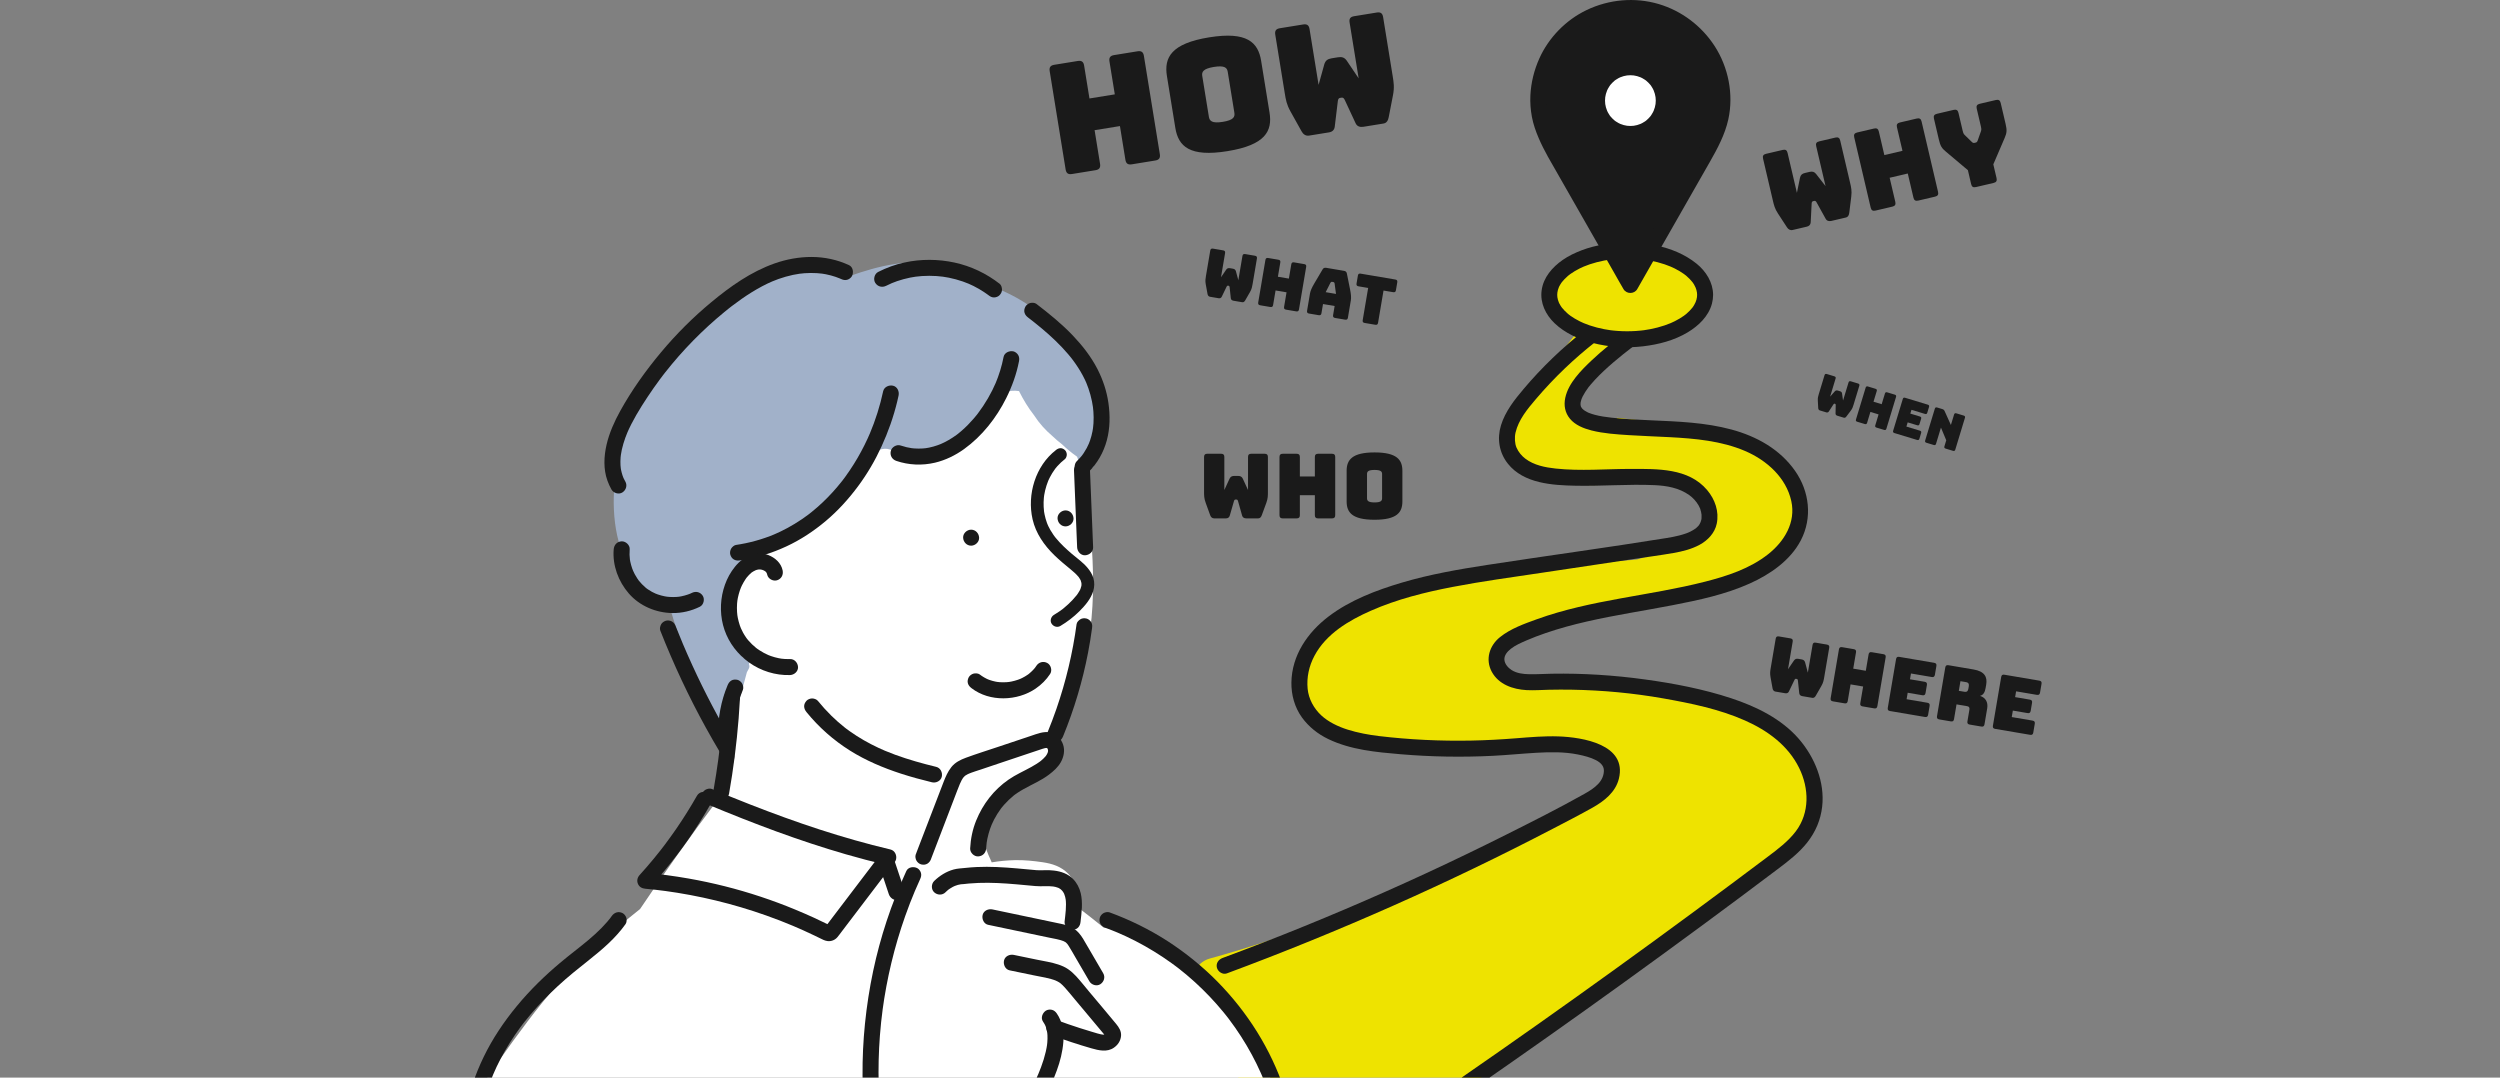
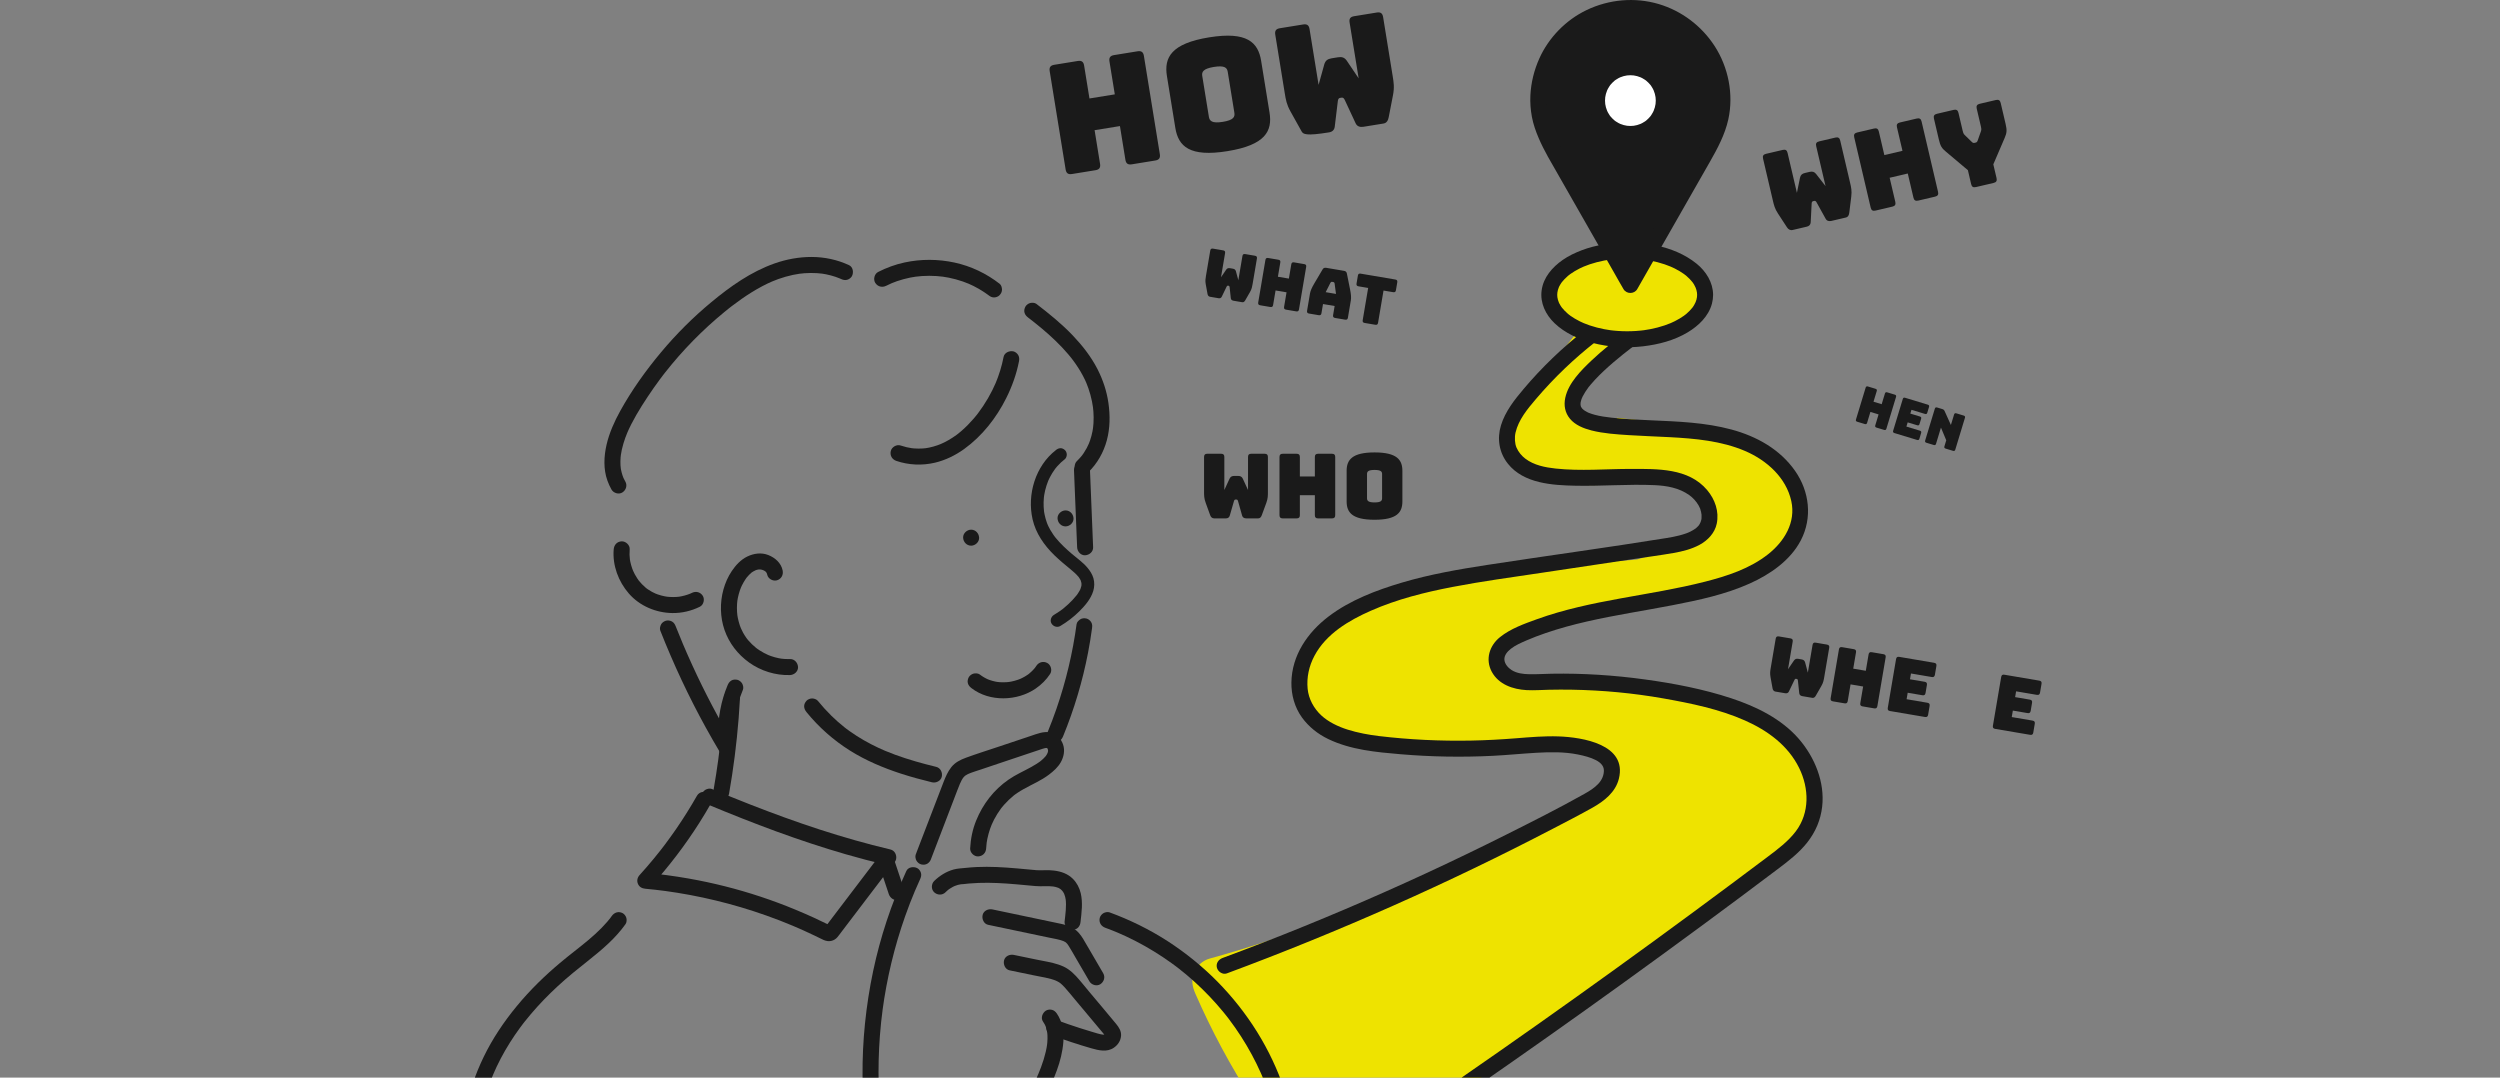
<svg xmlns="http://www.w3.org/2000/svg" width="464" height="200" viewBox="0 0 464 200" fill="none">
  <rect x="0" y="0" width="464" height="200" fill="#808080" stroke="none" />
  <g clip-path="url(#clip0_687_1576)">
    <mask id="mask0_687_1576" style="mask-type:alpha" maskUnits="userSpaceOnUse" x="-29" y="-10" width="609" height="310">
      <rect x="-29" y="-10" width="609" height="310" fill="black" />
    </mask>
    <g mask="url(#mask0_687_1576)">
</g>
    <g clip-path="url(#clip1_687_1576)">
-       <path d="M205.787 77.454C205.666 77.337 205.537 77.226 205.401 77.127C202.902 67.112 195.569 58.18 186.119 53.99C185.455 53.695 184.727 53.517 184.004 53.481C181.278 51.328 178.092 49.775 174.64 49.097C168.748 47.937 163.136 49.31 157.636 51.257C156.522 50.666 155.36 50.159 154.13 49.789C150.044 48.558 146.182 49.472 142.411 51.174C137.055 53.59 132.132 57.167 128.022 61.354C123.913 65.539 120.44 70.473 118.04 75.831C115.559 81.369 113.84 87.313 113.907 93.431C113.943 96.608 114.414 99.903 115.609 102.861C117.079 106.501 119.243 109.368 122.374 111.744C122.838 112.097 123.519 112.279 124.202 112.326C126.261 119.437 128.917 126.362 132.075 133.06C133.016 135.06 135.757 135.673 137.634 134.882C139.189 134.225 140.175 132.802 140.329 131.206C140.675 130.592 140.861 129.9 140.786 129.18C140.228 123.725 139.668 118.27 139.11 112.815C138.978 111.517 138.845 110.217 138.711 108.919C138.661 108.434 138.6 107.949 138.56 107.465C138.95 107.287 139.344 107.122 139.736 106.948C140.717 106.513 141.686 106.05 142.644 105.561C150.414 101.596 157.456 95.922 163.004 89.192C164.165 87.784 165.273 86.335 166.324 84.85C167.564 86.828 170.311 87.495 172.333 86.312C178.397 82.766 183.943 78.29 188.654 73.075C188.897 73.433 189.147 73.789 189.4 74.139C190.518 78.227 193.628 81.874 197.463 83.805C199.006 85.047 200.741 86.074 202.736 86.794C202.767 86.806 202.799 86.814 202.831 86.824C203.11 86.274 203.367 85.712 203.604 85.14C203.747 84.774 203.889 84.408 204.034 84.044C204.809 81.923 205.347 79.695 205.794 77.45L205.787 77.454Z" fill="#A1B1C9" />
      <path d="M335.286 144.896C333.265 138.847 328.351 134.229 322.561 131.787C320.323 130.844 317.949 130.234 315.533 130.011C314.886 129.611 314.168 129.283 313.385 129.025C312.104 128.606 310.729 128.388 309.368 128.19C307.672 127.652 305.957 127.189 304.23 126.786C303.343 126.833 302.457 126.881 301.569 126.926C300.445 126.983 299.319 127.053 298.193 127.072C297.95 127.076 297.704 127.082 297.461 127.082C297.439 127.082 297.423 127.082 297.41 127.082C297.392 127.082 297.374 127.086 297.36 127.086C295.995 127.134 294.632 127.193 293.266 127.227C290.801 127.288 288.282 127.298 285.859 126.788C285.498 126.712 285.134 126.625 284.768 126.528C284.183 126.657 283.552 126.633 282.974 126.457C281.336 125.957 279.824 124.829 279.349 123.234C279.294 123.155 279.238 123.08 279.185 122.997C278.326 121.635 278.257 119.93 279.624 118.822C279.646 118.804 279.672 118.788 279.693 118.772C279.63 118.691 279.571 118.61 279.505 118.531C280.33 118.309 281.155 118.098 281.983 117.882C282.4 117.607 282.833 117.362 283.261 117.14C283.943 116.788 284.683 116.788 285.352 117.021C288.516 116.23 291.687 115.478 294.871 114.774C298.244 114.263 301.602 113.65 304.906 112.783C305.217 112.702 305.526 112.617 305.836 112.532C307.02 112.308 308.201 112.091 309.386 111.879C310.148 112.134 310.971 112.16 311.774 111.841C314.669 110.692 317.534 109.461 320.341 108.114C321.958 108.782 323.816 108.484 325.203 107.196C329.005 103.668 332.607 99.711 333.178 94.333C333.43 91.966 332.915 89.594 331.878 87.467C330.693 85.035 328.572 83.415 326.091 82.487C325.511 82.271 324.89 82.234 324.281 82.337C322.682 81.3 320.969 80.431 319.263 79.6C317.846 78.912 316.097 78.866 314.748 79.6C314.138 79.284 313.438 79.076 312.676 78.989L300.389 77.568L300.132 77.539C300.112 77.612 300.092 77.687 300.067 77.76C299.568 79.22 297.633 80.085 296.218 79.44C295.435 79.082 294.608 78.878 293.896 78.36C292.568 77.39 291.935 75.91 292.402 74.312C292.871 72.705 293.733 71.172 294.679 69.804C296.515 67.149 298.959 64.937 301.379 62.814C301.27 61.916 300.878 61.059 300.14 60.382C298.464 58.843 295.478 58.507 293.844 60.382C292.479 61.949 291.161 63.56 289.897 65.21C289.503 65.529 289.143 65.915 288.834 66.366C288.425 66.963 288.043 67.58 287.689 68.212C285.681 71.055 283.832 74.011 282.176 77.072C281.088 79.084 280.016 81.037 280.334 83.401C280.704 86.155 282.837 87.744 285.318 88.534C288.87 89.665 292.742 90.117 296.46 90.029C297.226 90.012 297.979 89.788 298.646 89.408C300.324 89.657 302.037 89.681 303.812 89.598C305.152 89.535 306.487 89.481 307.829 89.547C308.387 89.574 309.226 89.835 309.762 89.713C309.805 89.719 309.849 89.725 309.892 89.733C310.215 89.786 310.535 89.843 310.856 89.907C312.138 90.16 313.404 90.498 314.643 90.916C315.244 91.12 315.915 91.308 316.479 91.602L316.018 91.409C316.218 91.496 316.416 91.585 316.614 91.678C316.675 91.705 316.736 91.737 316.798 91.767C316.483 92.147 316.232 92.582 316.052 93.059C316.259 93.31 316.445 93.583 316.604 93.884C317.46 95.534 316.804 97.4 315.519 98.585C314.586 99.445 313.398 100.043 312.144 100.508C311.94 100.631 311.59 100.886 311.309 101.088C311.078 101.199 310.846 101.309 310.615 101.418C310.373 101.529 310.132 101.64 309.89 101.747C309.801 101.786 309.712 101.824 309.623 101.863C307.726 102.597 305.82 103.27 303.866 103.832C303.828 103.836 303.788 103.84 303.741 103.844C303.492 103.87 303.242 103.899 302.993 103.923C301.493 104.069 299.988 104.127 298.482 104.143C297.53 104.155 296.581 104.155 295.633 104.153C295.334 104.204 295.033 104.255 294.734 104.309C294.64 104.325 294.541 104.364 294.444 104.372C294.432 104.376 294.422 104.378 294.412 104.38C294.398 104.384 294.384 104.388 294.37 104.392C294.07 104.455 293.749 104.477 293.444 104.519C292.301 104.671 291.157 104.815 290.012 104.954C287.465 105.263 284.917 105.547 282.368 105.854C278.92 106.268 275.471 106.723 272.046 107.318C270.95 107.714 269.864 108.137 268.787 108.583C268.396 108.393 267.978 108.264 267.545 108.199C267.365 108.238 267.185 108.274 267.005 108.315C264.89 108.792 263.099 109.261 261.267 109.849C260.826 110.013 260.386 110.179 259.949 110.353C259.84 110.371 259.731 110.389 259.621 110.409C257.367 111.21 255.159 112.15 253.04 113.264C249.031 115.367 245.191 118.123 242.769 121.891C242.632 122.104 242.5 122.32 242.373 122.54C242.35 122.593 242.175 122.923 242.148 122.981C241.934 123.42 241.742 123.867 241.572 124.324C241.424 124.724 241.299 125.129 241.182 125.539C241.309 125.104 241.077 126.069 241.046 126.277C240.965 126.809 240.915 127.345 240.901 127.884C240.897 127.994 240.915 128.448 240.907 128.345C240.915 128.463 240.923 128.58 240.935 128.699C240.98 129.162 241.05 129.623 241.143 130.078C241.19 130.309 241.253 130.535 241.303 130.766C241.309 130.796 241.315 130.82 241.319 130.844C241.358 130.941 241.396 131.038 241.433 131.134C241.962 131.772 242.676 132.252 243.555 132.458C243.873 133.095 244.277 133.72 244.775 134.332C244.94 134.534 245.11 134.72 245.286 134.896C245.711 134.971 246.125 135.137 246.487 135.404C247.254 135.97 247.864 136.386 248.531 136.756C249.902 137.128 251.38 137.141 252.84 136.92C253.038 137.021 253.24 137.116 253.44 137.207C255.159 137.986 256.922 138.509 258.716 138.891C258.892 138.885 259.136 138.875 259.144 138.875C263.21 138.671 267.242 138.05 271.308 137.822C274.306 137.654 277.319 137.723 280.315 137.879C283.599 138.052 286.897 138.331 290.14 138.894C292.408 139.29 295.587 139.706 297.348 141.385C298.512 142.495 299.034 144.104 297.983 145.535C297.467 146.237 296.501 146.718 295.56 146.757C295.459 146.854 295.362 146.943 295.304 147.007C294.869 147.474 294.402 147.913 293.917 148.326C293.864 148.372 293.785 148.453 293.708 148.534C293.439 148.776 293.053 148.973 292.768 149.163C290.447 150.709 287.906 151.906 285.419 153.152C282.659 154.535 279.893 155.902 277.115 157.25C271.67 159.889 266.186 162.447 260.644 164.877C259.286 165.471 257.927 166.056 256.564 166.636C256.518 166.656 256.479 166.672 256.443 166.688C256.394 166.707 256.334 166.733 256.263 166.763C255.921 166.905 255.58 167.048 255.238 167.19C254.441 167.521 253.641 167.849 252.842 168.174C249.987 169.333 247.114 170.451 244.223 171.521C237.749 173.919 231.186 176.068 224.532 177.908C223.189 178.28 222.18 179.222 221.648 180.486C221.054 181.893 221.278 183.092 221.871 184.449C224.845 191.246 228.351 197.803 232.374 204.037C234.059 206.649 235.781 209.538 238.384 211.257L238.671 211.847C238.697 211.971 238.729 212.096 238.768 212.217C239.54 214.601 241.807 215.873 244.245 215.325C250.59 213.899 256.312 210.272 261.961 207.197C267.074 204.415 272.543 201.894 277.181 198.337C278.51 197.316 279.774 196.222 280.91 195.015C288.12 191.016 295.079 186.553 301.867 181.869C301.917 181.798 301.966 181.727 302.016 181.656C302.251 181.305 302.413 180.918 302.514 180.512C310.067 174.92 317.619 169.329 325.171 163.736C325.933 163.172 326.714 162.618 327.484 162.042C327.931 161.951 328.376 161.793 328.808 161.559C334.672 158.378 337.383 151.183 335.282 144.888L335.286 144.896Z" fill="#EEE300" />
-       <path d="M89.387 221.657H239.884C240.135 221.114 240.268 220.509 240.238 219.858C240.208 219.175 240.022 218.495 239.712 217.879C239.828 217.486 239.884 217.076 239.866 216.665C239.826 215.776 239.567 214.981 239.144 214.312C239.144 213.922 239.106 213.519 239.037 213.093C238.611 210.513 238.03 207.967 237.302 205.462C236.967 203.746 236.348 202.059 235.671 200.45C235.903 199.419 235.772 198.307 235.189 197.296C231.744 191.319 228.165 185.183 223.088 180.419C218.111 175.751 211.736 172.398 204.837 172.158C203.284 170.904 201.715 169.669 200.128 168.454C200.114 168.298 200.098 168.142 200.085 167.984C199.891 165.892 199.79 163.716 198.217 162.123C196.919 160.811 195.279 160.289 193.508 160.03C191.812 159.78 190.116 159.606 188.401 159.642C186.953 159.674 185.498 159.81 184.062 160.053C183.916 159.737 183.641 159.151 184.009 159.923C183.249 158.326 182.639 156.625 182.093 154.911C182.119 154.844 182.145 154.777 182.17 154.711C182.345 154.274 182.291 154.266 182.218 154.474C182.467 153.629 183.11 152.701 183.504 151.971C183.997 151.059 184.531 150.166 185.099 149.3C185.182 149.173 185.267 149.049 185.35 148.924C185.595 148.774 185.837 148.601 186.068 148.407L190.103 145.028C191.312 144.017 192.602 143.051 193.626 141.847C195.097 140.121 196.09 138.141 196.163 135.838C196.183 135.24 196.127 134.635 196.007 134.041C196.759 132.984 197.441 131.894 198.041 130.782C203.47 120.717 203.318 108.838 202.36 97.754C201.982 93.385 201.406 88.929 199.916 84.782C199.883 84.754 199.851 84.727 199.817 84.697C198.87 84.036 197.975 83.29 197.134 82.481C196.511 82.006 195.914 81.496 195.348 80.952C194.04 79.838 192.875 78.562 191.927 77.08C190.841 75.703 189.921 74.171 189.127 72.584C187.295 72.299 185.524 72.936 184.21 74.256C183.233 75.238 182.635 76.476 181.913 77.636C181.769 77.867 181.618 78.095 181.462 78.318C181.391 78.419 181.318 78.518 181.244 78.619C181.215 78.655 181.173 78.706 181.116 78.777C180.754 79.183 180.4 79.592 180.012 79.974C179.818 80.164 179.62 80.35 179.416 80.53C179.349 80.592 178.781 81.057 178.827 81.033C178.372 81.373 177.897 81.688 177.41 81.981C176.943 82.261 176.462 82.523 175.972 82.76C175.79 82.849 175.604 82.934 175.42 83.017C175.459 82.992 174.777 83.257 174.689 83.288C174.132 83.482 173.564 83.648 172.988 83.789C172.766 83.842 172.545 83.892 172.323 83.937C172.222 83.957 171.466 84.082 171.559 84.078C170.469 84.207 169.361 84.222 168.269 84.135C168.204 84.129 167.778 84.078 167.729 84.078C167.464 84.034 167.199 83.987 166.937 83.93C166.314 83.795 165.705 83.617 165.101 83.411C163.912 83.005 162.195 83.66 161.639 84.82C161.122 85.894 160.537 86.931 159.878 87.926C159.575 88.383 159.255 88.826 158.932 89.27C158.89 89.327 158.863 89.367 158.843 89.392C158.821 89.418 158.79 89.456 158.74 89.517C158.536 89.766 158.336 90.016 158.129 90.261C156.603 92.067 154.914 93.729 153.182 95.338C152.102 96.343 151 97.33 149.904 98.324C145.901 99.343 142.023 100.947 139.289 104.158C137.251 106.553 135.963 109.271 135.757 112.439C135.65 114.067 136.048 115.662 136.74 117.122C136.792 117.229 136.843 117.332 136.899 117.433C136.748 117.91 136.614 118.39 136.483 118.875C136.459 119.18 136.438 119.485 136.418 119.789C136.857 120.599 137.364 121.368 137.943 122.092C138.45 121.891 139.229 122.403 139.045 123.133C139.031 123.19 139.016 123.246 139.002 123.301C139.164 123.564 139.091 123.917 138.946 124.166C138.832 124.366 138.723 124.568 138.62 124.771C138.018 127.041 137.375 129.306 136.833 131.59C136.554 133.54 136.287 135.493 136.103 137.456C136.081 137.678 135.988 137.842 135.86 137.953C135.992 138.799 136.143 139.642 136.309 140.479C136.279 140.655 136.25 140.833 136.222 141.01C135.965 142.108 135.707 143.206 135.45 144.304C134.778 145.612 134.095 146.916 133.408 148.218C133.276 148.366 133.147 148.52 133.024 148.683C128.102 155.23 123.357 161.907 118.797 168.712C116.212 170.801 113.609 172.865 111.108 175.055C107.327 178.365 103.912 182.045 100.756 185.953C96.868 190.767 93.314 195.83 89.788 200.909C89.207 201.748 89.058 202.765 89.227 203.742C88.601 204.298 88.107 205.036 87.788 205.899C86.856 208.41 86.328 211.079 86.168 213.752C86.075 215.305 86.435 216.807 87.179 218.054C87.242 219.518 88.14 220.883 89.389 221.657H89.387Z" fill="white" />
      <path d="M195.977 83.536C192.18 86.474 190.593 91.776 191.647 96.386C192.243 98.992 193.792 101.198 195.682 103.042C196.659 103.996 197.718 104.855 198.768 105.723C199.241 106.115 199.708 106.523 200.108 106.99C200.12 107.004 200.242 107.168 200.252 107.164L200.159 107.043C200.189 107.083 200.219 107.124 200.246 107.164C200.331 107.285 200.411 107.411 200.482 107.54C200.517 107.603 200.549 107.67 200.583 107.736C200.705 107.965 200.496 107.475 200.577 107.722C200.63 107.886 200.676 108.048 200.715 108.216C200.777 108.474 200.705 107.92 200.715 108.205C200.719 108.315 200.727 108.422 200.723 108.533C200.723 108.588 200.715 108.642 200.713 108.695C200.699 108.828 200.703 108.804 200.725 108.622C200.715 108.676 200.705 108.729 200.694 108.782C200.652 108.97 200.591 109.15 200.527 109.332C200.434 109.6 200.648 109.101 200.515 109.354C200.464 109.453 200.416 109.554 200.363 109.653C200.268 109.827 200.163 109.995 200.052 110.159C200.005 110.231 199.955 110.3 199.906 110.369C199.872 110.415 199.839 110.46 199.805 110.506C199.904 110.377 199.916 110.365 199.835 110.466C199.585 110.773 199.328 111.07 199.057 111.358C198.535 111.914 197.975 112.435 197.381 112.916C197.316 112.967 197.253 113.028 197.182 113.074C197.455 112.898 197.138 113.106 197.085 113.145C196.926 113.264 196.766 113.379 196.602 113.491C196.275 113.717 195.943 113.929 195.603 114.13C195.068 114.447 194.827 115.213 195.177 115.755C195.523 116.293 196.23 116.521 196.802 116.18C198.076 115.424 199.269 114.508 200.322 113.464C201.388 112.405 202.437 111.188 202.896 109.732C203.141 108.954 203.167 108.084 202.935 107.3C202.72 106.572 202.318 105.949 201.833 105.371C201 104.374 199.896 103.616 198.913 102.775C197.852 101.869 196.827 100.916 195.945 99.833C195.891 99.768 195.84 99.703 195.789 99.639C195.616 99.424 195.901 99.794 195.797 99.649C195.707 99.526 195.614 99.404 195.527 99.279C195.32 98.984 195.124 98.68 194.944 98.367C194.805 98.128 194.677 97.884 194.558 97.633C194.516 97.544 194.346 97.109 194.485 97.485C194.429 97.338 194.366 97.194 194.313 97.045C194.129 96.539 193.982 96.02 193.875 95.492C193.848 95.36 193.824 95.227 193.802 95.094C193.79 95.027 193.782 94.962 193.77 94.895C193.731 94.645 193.806 95.193 193.776 94.942C193.743 94.651 193.715 94.361 193.703 94.068C193.677 93.506 193.691 92.94 193.743 92.38C193.755 92.245 193.776 92.111 193.788 91.976C193.757 92.388 193.788 91.98 193.804 91.889C193.852 91.6 193.909 91.311 193.976 91.027C194.123 90.411 194.32 89.812 194.554 89.224C194.647 88.993 194.437 89.487 194.54 89.26C194.578 89.177 194.613 89.096 194.651 89.012C194.718 88.87 194.785 88.727 194.859 88.587C194.993 88.328 195.136 88.073 195.288 87.823C195.452 87.556 195.628 87.295 195.814 87.042C195.854 86.988 195.897 86.935 195.935 86.879C195.719 87.186 195.905 86.921 195.959 86.856C196.058 86.735 196.161 86.614 196.265 86.498C196.687 86.027 197.15 85.597 197.648 85.212C197.872 85.039 197.997 84.638 197.997 84.373C197.997 84.082 197.868 83.734 197.648 83.534C197.423 83.326 197.126 83.172 196.81 83.185C196.473 83.201 196.234 83.33 195.971 83.534L195.977 83.536Z" fill="#1A1A1A" />
      <path d="M186.264 66.249C185.935 67.958 185.419 69.622 184.744 71.225C184.794 71.106 184.843 70.99 184.895 70.871C184.002 72.972 182.847 74.959 181.466 76.775C181.432 76.82 181.397 76.864 181.363 76.909C181.624 76.565 181.492 76.741 181.428 76.824C181.357 76.915 181.284 77.007 181.211 77.097C181.038 77.311 180.862 77.521 180.684 77.727C180.35 78.112 180.004 78.49 179.644 78.854C179.274 79.228 178.892 79.591 178.494 79.937C178.296 80.109 178.094 80.279 177.889 80.443C177.847 80.477 177.805 80.508 177.766 80.542C177.542 80.72 178.005 80.36 177.849 80.479C177.734 80.566 177.619 80.653 177.503 80.738C176.551 81.431 175.53 82.024 174.446 82.485C174.565 82.436 174.681 82.386 174.8 82.335C173.777 82.764 172.711 83.071 171.611 83.219C171.741 83.201 171.874 83.184 172.004 83.166C171.003 83.294 169.994 83.29 168.991 83.16C169.121 83.178 169.254 83.195 169.385 83.213C168.625 83.108 167.879 82.93 167.153 82.683C166.417 82.432 165.499 82.97 165.327 83.72C165.139 84.543 165.576 85.277 166.363 85.546C168.66 86.328 171.171 86.432 173.53 85.874C175.469 85.415 177.321 84.509 178.933 83.348C182.277 80.94 184.924 77.564 186.757 73.89C187.839 71.722 188.668 69.421 189.127 67.04C189.204 66.643 189.186 66.255 188.977 65.897C188.797 65.588 188.444 65.295 188.09 65.214C187.358 65.048 186.422 65.436 186.264 66.251V66.249Z" fill="#1A1A1A" />
-       <path d="M163.913 72.62C163.333 75.325 162.498 77.97 161.423 80.518L161.574 80.164C160.864 81.842 160.05 83.476 159.13 85.049C158.675 85.827 158.196 86.591 157.69 87.338C157.439 87.71 157.179 88.079 156.916 88.443C156.788 88.619 156.657 88.795 156.526 88.969C156.465 89.052 156.402 89.133 156.339 89.216C156.178 89.426 156.538 88.959 156.424 89.107C156.374 89.171 156.325 89.234 156.275 89.297C155.171 90.7 153.97 92.026 152.672 93.252C152.027 93.862 151.358 94.448 150.668 95.005C150.508 95.134 150.347 95.259 150.187 95.387C150.603 95.057 150.254 95.336 150.163 95.405C150.064 95.48 149.964 95.556 149.863 95.631C149.506 95.894 149.144 96.151 148.776 96.4C147.11 97.528 145.338 98.496 143.484 99.277L143.838 99.127C141.515 100.102 139.079 100.779 136.586 101.143C136.244 101.193 135.866 101.541 135.7 101.826C135.514 102.144 135.435 102.613 135.55 102.969C135.666 103.327 135.888 103.676 136.232 103.856C136.608 104.056 136.958 104.067 137.376 104.006C140.354 103.571 143.23 102.675 145.959 101.408C148.61 100.178 151.06 98.553 153.293 96.671C155.539 94.782 157.508 92.602 159.257 90.247C160.96 87.952 162.413 85.473 163.604 82.877C164.846 80.172 165.844 77.357 166.538 74.462C166.621 74.112 166.7 73.761 166.776 73.411C166.938 72.653 166.552 71.771 165.739 71.585C164.993 71.415 164.087 71.811 163.913 72.622V72.62Z" fill="#1A1A1A" />
      <path d="M185.535 52.672C183.067 50.758 180.228 49.395 177.169 48.734C174.108 48.072 170.937 48.056 167.874 48.717C166.176 49.083 164.53 49.688 162.983 50.475C162.29 50.828 162.033 51.858 162.451 52.505C162.908 53.214 163.739 53.416 164.481 53.038C164.884 52.832 165.296 52.642 165.713 52.464L165.359 52.614C166.892 51.975 168.503 51.544 170.149 51.318L169.755 51.372C171.554 51.13 173.378 51.132 175.177 51.37L174.783 51.316C176.556 51.558 178.291 52.025 179.939 52.721C179.82 52.672 179.704 52.622 179.585 52.571C180.313 52.882 181.023 53.234 181.708 53.631C182.044 53.827 182.375 54.033 182.699 54.251C182.867 54.363 183.032 54.478 183.196 54.595C183.277 54.654 183.358 54.714 183.439 54.773C183.526 54.836 183.829 55.074 183.439 54.771C183.766 55.024 184.059 55.206 184.488 55.206C184.852 55.206 185.287 55.044 185.537 54.771C185.796 54.488 185.99 54.116 185.972 53.722C185.956 53.358 185.839 52.907 185.537 52.674L185.535 52.672Z" fill="#1A1A1A" />
      <path d="M157.586 49.215C155.404 48.2 153.045 47.698 150.638 47.692C148.319 47.686 145.98 48.113 143.794 48.881C139.385 50.43 135.551 53.151 131.983 56.113C128.624 58.902 125.517 62.001 122.716 65.351C119.875 68.748 117.257 72.398 115.112 76.28C114.028 78.243 113.084 80.342 112.578 82.534C112.077 84.709 111.97 87.071 112.736 89.2C112.942 89.772 113.191 90.334 113.494 90.86C113.879 91.533 114.855 91.824 115.524 91.393C116.204 90.953 116.469 90.083 116.056 89.363C115.882 89.06 115.727 88.747 115.591 88.427L115.741 88.781C115.462 88.1 115.276 87.392 115.177 86.666C115.195 86.796 115.213 86.929 115.231 87.06C115.108 86.112 115.132 85.158 115.257 84.214L115.203 84.608C115.417 83.067 115.89 81.577 116.491 80.146L116.341 80.501C117.362 78.097 118.747 75.853 120.185 73.676C120.917 72.568 121.681 71.48 122.472 70.414C122.658 70.164 122.844 69.915 123.034 69.668C123.094 69.589 123.416 69.183 123.112 69.565C123.234 69.411 123.355 69.252 123.478 69.098C123.879 68.588 124.289 68.081 124.704 67.582C126.386 65.562 128.179 63.631 130.07 61.805C131.006 60.901 131.966 60.024 132.949 59.171C133.44 58.746 133.938 58.327 134.441 57.915C134.692 57.709 134.945 57.505 135.199 57.302C135.323 57.203 135.448 57.104 135.573 57.007C135.642 56.953 135.709 56.9 135.778 56.847C135.824 56.811 135.869 56.775 135.915 56.74C135.729 56.882 135.697 56.908 135.822 56.813C138.216 54.989 140.745 53.327 143.525 52.144C143.406 52.193 143.289 52.242 143.17 52.294C144.896 51.566 146.692 51.035 148.548 50.778L148.154 50.832C149.686 50.626 151.235 50.604 152.767 50.806L152.373 50.753C153.611 50.923 154.822 51.239 155.976 51.722C155.857 51.673 155.74 51.623 155.622 51.572C155.78 51.639 155.934 51.708 156.091 51.779C156.461 51.952 156.827 52.041 157.234 51.93C157.578 51.835 157.95 51.57 158.121 51.247C158.467 50.59 158.34 49.567 157.588 49.217L157.586 49.215Z" fill="#1A1A1A" />
      <path d="M113.902 101.956C113.655 104.934 114.773 107.928 116.718 110.162C118.73 112.471 121.751 113.743 124.794 113.782C126.569 113.804 128.312 113.391 129.899 112.607C130.597 112.263 130.845 111.218 130.431 110.577C129.97 109.863 129.147 109.677 128.401 110.045C128.239 110.126 128.075 110.201 127.907 110.272C128.025 110.223 128.142 110.174 128.261 110.122C127.495 110.443 126.694 110.66 125.871 110.777L126.264 110.724C125.388 110.84 124.505 110.842 123.629 110.731C123.759 110.749 123.892 110.767 124.023 110.785C123.148 110.668 122.295 110.439 121.48 110.098C121.599 110.148 121.716 110.197 121.834 110.249C121.274 110.009 120.738 109.72 120.238 109.374C120.176 109.333 120.115 109.289 120.054 109.246C120.008 109.212 119.779 109.038 119.994 109.204C120.2 109.364 120.014 109.218 119.969 109.18C119.911 109.133 119.854 109.085 119.796 109.036C119.569 108.842 119.351 108.636 119.143 108.422C118.944 108.217 118.756 108.001 118.576 107.777C118.378 107.53 118.716 107.967 118.623 107.843C118.585 107.793 118.548 107.744 118.512 107.692C118.425 107.572 118.34 107.449 118.257 107.322C117.927 106.822 117.646 106.292 117.41 105.74L117.561 106.094C117.222 105.286 116.987 104.444 116.866 103.577C116.884 103.708 116.902 103.84 116.92 103.971C116.832 103.302 116.815 102.629 116.87 101.956C116.935 101.181 116.142 100.439 115.386 100.473C114.527 100.51 113.971 101.125 113.902 101.956Z" fill="#1A1A1A" />
      <path d="M122.549 117.039C123.779 120.157 125.103 123.238 126.528 126.271C127.911 129.217 129.389 132.118 130.958 134.969C131.84 136.572 132.75 138.156 133.688 139.727C134.068 140.364 134.863 140.62 135.542 140.335C135.827 140.214 136.104 140.008 136.252 139.727C136.452 139.349 136.46 139.003 136.403 138.584C136.399 138.554 136.395 138.524 136.391 138.495C136.409 138.625 136.426 138.758 136.444 138.888C136.191 136.983 136.195 135.054 136.444 133.147L136.391 133.54C136.648 131.635 137.151 129.773 137.893 127.998C138.031 127.67 137.914 127.148 137.742 126.855C137.562 126.546 137.21 126.253 136.856 126.172C136.476 126.085 136.049 126.105 135.712 126.322C135.364 126.546 135.188 126.831 135.03 127.209C133.813 130.117 133.225 133.313 133.288 136.465C133.308 137.44 133.409 138.404 133.54 139.369C134.444 138.987 135.348 138.607 136.252 138.226C133.405 133.463 130.817 128.546 128.506 123.503C127.861 122.094 127.236 120.676 126.632 119.247C126.682 119.366 126.731 119.482 126.783 119.601C126.314 118.487 125.857 117.367 125.412 116.244C125.265 115.872 125.087 115.567 124.729 115.357C124.411 115.171 123.942 115.092 123.585 115.207C123.227 115.324 122.879 115.545 122.699 115.889C122.525 116.22 122.406 116.669 122.549 117.033V117.039Z" fill="#1A1A1A" />
      <path d="M145.258 105.872C144.977 104.481 143.847 103.5 142.577 103.007C141.291 102.508 139.89 102.708 138.675 103.3C137.49 103.878 136.554 104.902 135.826 105.977C135.117 107.022 134.593 108.225 134.261 109.441C133.596 111.867 133.647 114.552 134.474 116.932C135.331 119.392 136.916 121.43 139.019 122.949C141.194 124.52 143.948 125.379 146.631 125.29C147.406 125.264 148.152 124.625 148.115 123.806C148.079 123.024 147.462 122.294 146.631 122.322C146.035 122.342 145.442 122.312 144.852 122.233L145.246 122.286C144.262 122.15 143.305 121.881 142.391 121.497C142.509 121.546 142.626 121.596 142.745 121.647C142.106 121.374 141.492 121.046 140.913 120.664C140.778 120.575 140.646 120.484 140.515 120.389C140.446 120.337 140.377 120.284 140.305 120.234C140.679 120.492 140.458 120.353 140.371 120.284C140.1 120.068 139.838 119.839 139.589 119.597C139.348 119.366 139.118 119.123 138.901 118.869C138.796 118.747 138.699 118.618 138.594 118.497C138.912 118.865 138.669 118.594 138.602 118.501C138.558 118.442 138.515 118.381 138.473 118.319C138.064 117.734 137.719 117.104 137.438 116.447C137.488 116.566 137.537 116.683 137.589 116.802C137.205 115.886 136.948 114.926 136.815 113.943C136.833 114.073 136.851 114.206 136.869 114.336C136.74 113.325 136.742 112.304 136.876 111.293C136.859 111.424 136.841 111.556 136.823 111.687C136.958 110.729 137.207 109.795 137.577 108.903C137.527 109.022 137.478 109.139 137.426 109.257C137.599 108.85 137.794 108.452 138.016 108.066C138.125 107.876 138.242 107.69 138.364 107.508C138.428 107.413 138.495 107.318 138.562 107.225C138.574 107.208 138.635 107.105 138.653 107.103C138.62 107.105 138.41 107.411 138.588 107.192C138.861 106.855 139.164 106.541 139.498 106.266C139.245 106.448 139.739 106.066 139.498 106.266C139.589 106.2 139.684 106.137 139.779 106.078C139.971 105.959 140.171 105.858 140.377 105.769C140.258 105.819 140.141 105.868 140.022 105.919C140.313 105.799 140.614 105.71 140.927 105.662L140.533 105.716C140.812 105.68 141.089 105.68 141.37 105.714C141.239 105.696 141.107 105.678 140.976 105.66C141.277 105.702 141.568 105.779 141.849 105.894C141.73 105.844 141.613 105.795 141.494 105.743C141.651 105.811 141.803 105.888 141.948 105.979C142.019 106.024 142.086 106.076 142.155 106.121C141.76 105.86 141.973 105.981 142.07 106.07C142.124 106.119 142.175 106.171 142.223 106.224C142.46 106.483 142.054 105.965 142.183 106.165C142.274 106.303 142.355 106.442 142.42 106.596C142.371 106.477 142.321 106.361 142.27 106.242C142.323 106.38 142.365 106.517 142.395 106.663C142.549 107.425 143.495 107.936 144.221 107.7C145.03 107.439 145.422 106.691 145.258 105.874V105.872Z" fill="#1A1A1A" />
      <path d="M190.836 58.952C190.947 59.037 191.058 59.122 191.169 59.207C191.414 59.397 190.89 58.989 191.135 59.181C191.179 59.215 191.224 59.251 191.268 59.284C191.511 59.474 191.754 59.664 191.996 59.856C192.435 60.206 192.872 60.56 193.304 60.921C194.198 61.669 195.071 62.44 195.907 63.251C196.731 64.047 197.52 64.878 198.262 65.75C198.432 65.952 198.6 66.156 198.767 66.362C198.854 66.471 198.937 66.583 199.026 66.69C198.707 66.306 199.079 66.763 199.146 66.854C199.487 67.311 199.811 67.78 200.12 68.261C200.727 69.207 201.26 70.196 201.701 71.231C201.651 71.112 201.602 70.996 201.55 70.877C202.203 72.43 202.656 74.066 202.882 75.736C202.864 75.606 202.846 75.473 202.829 75.343C203.015 76.757 203.036 78.192 202.85 79.608C202.868 79.478 202.886 79.345 202.904 79.215C202.749 80.358 202.459 81.48 202.011 82.544C202.061 82.426 202.11 82.309 202.162 82.19C201.877 82.857 201.535 83.498 201.131 84.1C201.028 84.252 200.921 84.4 200.812 84.547C200.664 84.749 201.068 84.226 200.832 84.519C200.775 84.592 200.715 84.664 200.656 84.735C200.413 85.022 200.155 85.297 199.884 85.558C199.326 86.098 199.301 87.121 199.884 87.657C200.484 88.209 201.386 88.235 201.984 87.657C203.648 86.047 204.823 83.969 205.424 81.737C206.034 79.47 206.054 77.123 205.727 74.812C205.417 72.618 204.702 70.481 203.693 68.508C202.516 66.207 200.882 64.122 199.103 62.256C197.039 60.092 194.71 58.206 192.338 56.392C192.053 56.174 191.521 56.152 191.194 56.241C190.85 56.336 190.478 56.601 190.308 56.924C190.126 57.268 190.035 57.686 190.158 58.068C190.284 58.459 190.516 58.707 190.84 58.954L190.836 58.952Z" fill="#1A1A1A" />
      <path d="M199.333 87.267C199.484 90.985 199.636 94.701 199.786 98.419C199.83 99.471 199.871 100.524 199.915 101.577C199.946 102.35 200.576 103.098 201.399 103.061C202.176 103.025 202.916 102.408 202.883 101.577C202.732 97.859 202.58 94.143 202.43 90.425C202.386 89.373 202.345 88.32 202.301 87.267C202.269 86.494 201.64 85.746 200.817 85.784C200.039 85.819 199.299 86.436 199.333 87.267Z" fill="#1A1A1A" />
      <path d="M199.816 115.832C199.094 121.184 197.839 126.463 196.072 131.568C195.576 133.004 195.035 134.427 194.46 135.836C194.323 136.168 194.438 136.684 194.61 136.979C194.79 137.288 195.142 137.581 195.496 137.662C195.876 137.749 196.302 137.729 196.64 137.511C196.986 137.288 197.166 137.003 197.323 136.625C199.373 131.627 200.924 126.429 201.945 121.125C202.232 119.631 202.477 118.129 202.679 116.623C202.734 116.21 202.75 115.858 202.528 115.48C202.348 115.171 201.996 114.878 201.642 114.797C201.262 114.71 200.837 114.73 200.498 114.948C200.2 115.142 199.867 115.464 199.816 115.834V115.832Z" fill="#1A1A1A" />
      <path d="M172.81 159.396C174.222 155.681 175.645 151.967 177.077 148.257C177.463 147.258 177.833 146.249 178.247 145.259C178.197 145.378 178.148 145.495 178.096 145.614C178.209 145.347 178.33 145.081 178.47 144.826C178.54 144.7 178.613 144.577 178.692 144.456C178.727 144.401 178.765 144.349 178.803 144.296C178.963 144.056 178.567 144.561 178.761 144.351C178.85 144.256 178.933 144.157 179.028 144.068C179.062 144.037 179.165 143.92 179.208 143.91C179.151 143.954 179.096 143.997 179.038 144.041C179.082 144.007 179.127 143.975 179.173 143.946C179.426 143.776 179.699 143.641 179.978 143.52C179.859 143.57 179.743 143.619 179.624 143.671C180.5 143.301 181.422 143.032 182.325 142.727C183.306 142.396 184.285 142.066 185.267 141.736C187.198 141.087 189.129 140.44 191.06 139.793C191.606 139.611 192.15 139.429 192.696 139.247C193.232 139.067 193.771 138.861 194.335 138.784C194.204 138.801 194.071 138.819 193.941 138.837C194.123 138.819 194.301 138.815 194.483 138.837L194.089 138.784C194.224 138.805 194.352 138.837 194.479 138.884C194.36 138.835 194.244 138.786 194.125 138.734C194.226 138.778 194.315 138.831 194.41 138.886C194.604 139.001 194.186 138.667 194.287 138.793C194.317 138.831 194.366 138.875 194.402 138.906C194.554 139.047 194.279 138.756 194.295 138.756C194.313 138.756 194.374 138.871 194.388 138.892C194.453 138.995 194.505 139.104 194.554 139.217C194.505 139.098 194.455 138.981 194.404 138.863C194.477 139.053 194.528 139.245 194.556 139.446L194.503 139.053C194.524 139.254 194.524 139.452 194.499 139.654C194.517 139.524 194.534 139.391 194.552 139.26C194.515 139.496 194.449 139.721 194.362 139.943C194.412 139.824 194.461 139.708 194.513 139.589C194.439 139.759 194.356 139.923 194.259 140.082C194.204 140.173 194.143 140.26 194.081 140.347C194.054 140.386 193.961 140.505 194.101 140.325C194.261 140.115 194.091 140.331 194.065 140.362C193.81 140.661 193.523 140.93 193.223 141.182C193.149 141.243 193.072 141.302 192.997 141.364C193.351 141.067 193.052 141.318 192.967 141.379C192.799 141.5 192.629 141.617 192.455 141.73C192.119 141.947 191.772 142.151 191.422 142.345C190.007 143.131 188.514 143.779 187.178 144.705C184.454 146.593 182.42 149.23 181.177 152.293C180.51 153.936 180.148 155.696 180.061 157.465C180.021 158.241 180.771 158.985 181.545 158.949C182.382 158.912 182.987 158.296 183.029 157.465C183.049 157.066 183.084 156.666 183.138 156.268L183.084 156.662C183.26 155.37 183.609 154.11 184.111 152.907L183.961 153.261C184.283 152.499 184.663 151.763 185.102 151.063C185.314 150.722 185.542 150.392 185.779 150.069C185.844 149.98 186.084 149.697 185.775 150.069C185.839 149.992 185.9 149.911 185.963 149.834C186.09 149.678 186.218 149.525 186.351 149.375C186.897 148.756 187.495 148.182 188.136 147.661C188.227 147.586 188.516 147.382 188.13 147.661C188.211 147.602 188.29 147.541 188.369 147.481C188.531 147.363 188.696 147.248 188.862 147.137C189.232 146.89 189.614 146.662 190.001 146.445C191.574 145.564 193.254 144.862 194.697 143.766C195.551 143.117 196.372 142.391 196.901 141.439C197.441 140.467 197.676 139.276 197.312 138.2C196.944 137.114 196.097 136.142 194.924 135.928C193.674 135.701 192.514 136.186 191.351 136.574C189.325 137.25 187.301 137.929 185.277 138.607C183.274 139.28 181.25 139.909 179.268 140.639C178.249 141.015 177.259 141.506 176.571 142.377C175.898 143.227 175.498 144.177 175.109 145.184C173.565 149.167 172.034 153.152 170.512 157.145C170.326 157.634 170.14 158.124 169.954 158.613C169.826 158.953 169.927 159.454 170.105 159.757C170.285 160.065 170.637 160.358 170.991 160.439C171.371 160.526 171.797 160.506 172.135 160.289C172.477 160.069 172.673 159.782 172.817 159.402L172.81 159.396Z" fill="#1A1A1A" />
      <path d="M175.481 165.601C175.637 165.449 175.799 165.301 175.969 165.16C176.011 165.125 176.054 165.091 176.098 165.057C175.906 165.204 175.87 165.231 175.995 165.14C176.084 165.077 176.173 165.012 176.264 164.953C176.628 164.709 177.014 164.503 177.416 164.333C177.297 164.383 177.18 164.432 177.061 164.484C177.534 164.29 178.023 164.153 178.528 164.084C178.397 164.102 178.264 164.12 178.134 164.137C178.377 164.108 178.621 164.108 178.864 164.084C179.188 164.054 179.511 164.011 179.837 163.981C180.431 163.928 181.026 163.892 181.624 163.87C182.799 163.827 183.977 163.843 185.152 163.892C187.491 163.993 189.819 164.24 192.15 164.45C193.31 164.553 194.473 164.4 195.632 164.543L195.239 164.49C195.688 164.551 196.125 164.652 196.546 164.822C196.428 164.772 196.311 164.723 196.192 164.672C196.438 164.776 196.657 164.903 196.877 165.053C197.021 165.152 196.586 164.812 196.762 164.964C196.804 165 196.845 165.034 196.887 165.071C196.974 165.148 197.057 165.231 197.138 165.317C197.174 165.354 197.207 165.396 197.241 165.433C197.409 165.621 197.142 165.336 197.144 165.303C197.14 165.348 197.29 165.51 197.318 165.554C197.437 165.742 197.538 165.942 197.625 166.146C197.575 166.027 197.526 165.91 197.474 165.791C197.655 166.231 197.765 166.69 197.831 167.161C197.813 167.03 197.795 166.897 197.777 166.767C197.961 168.207 197.742 169.656 197.583 171.088C197.544 171.442 197.777 171.897 198.019 172.137C198.276 172.394 198.697 172.588 199.067 172.572C199.451 172.554 199.849 172.43 200.116 172.137C200.399 171.83 200.506 171.5 200.551 171.088C200.747 169.315 200.998 167.525 200.579 165.76C200.343 164.772 199.847 163.823 199.123 163.106C198.163 162.157 196.946 161.739 195.632 161.579C195.104 161.514 194.572 161.5 194.038 161.506C193.503 161.51 192.961 161.557 192.429 161.51C191.196 161.401 189.964 161.28 188.731 161.173C186.256 160.958 183.771 160.805 181.286 160.92C180.575 160.952 179.863 161.007 179.157 161.086C178.433 161.167 177.706 161.183 176.998 161.377C175.635 161.751 174.392 162.529 173.385 163.51C172.829 164.052 172.8 165.071 173.385 165.609C173.985 166.159 174.889 166.189 175.484 165.609L175.481 165.601Z" fill="#1A1A1A" />
      <path d="M183.413 171.648C187.18 172.439 190.947 173.233 194.716 174.024C195.664 174.224 196.661 174.362 197.562 174.732C197.443 174.683 197.326 174.634 197.207 174.582C197.382 174.657 197.552 174.74 197.714 174.843C197.783 174.887 197.846 174.938 197.916 174.982C197.566 174.76 197.781 174.879 197.866 174.96C197.945 175.035 198.021 175.114 198.094 175.195C198.167 175.279 198.309 175.506 198.068 175.15C198.161 175.286 198.26 175.419 198.349 175.56C198.792 176.254 199.188 176.982 199.603 177.692C200.466 179.174 201.331 180.654 202.193 182.136C202.585 182.807 203.551 183.102 204.223 182.669C204.9 182.233 205.175 181.357 204.756 180.639C203.925 179.214 203.096 177.789 202.265 176.365C201.859 175.668 201.461 174.964 201.042 174.273C200.573 173.498 200.013 172.797 199.243 172.303C198.585 171.879 197.801 171.654 197.041 171.488C196.24 171.313 195.437 171.149 194.633 170.981C193.007 170.639 191.38 170.296 189.754 169.956C187.902 169.566 186.05 169.177 184.2 168.789C183.442 168.629 182.56 169.01 182.374 169.826C182.204 170.57 182.598 171.48 183.411 171.652L183.413 171.648Z" fill="#1A1A1A" />
      <path d="M187.385 180.096C188.896 180.409 190.41 180.722 191.922 181.034C193.319 181.323 194.791 181.517 196.118 182.059C195.999 182.01 195.883 181.96 195.764 181.909C195.962 181.994 196.156 182.085 196.344 182.19C196.431 182.239 196.516 182.291 196.601 182.344C196.648 182.374 196.694 182.405 196.739 182.437C196.785 182.469 196.991 182.625 196.791 182.471C196.585 182.311 196.856 182.528 196.9 182.566C196.985 182.639 197.068 182.714 197.149 182.791C197.311 182.946 197.468 183.108 197.62 183.274C198.255 183.969 198.843 184.711 199.448 185.433C200.748 186.988 202.05 188.543 203.35 190.096C203.71 190.526 204.068 190.955 204.428 191.386C204.618 191.614 204.81 191.841 205 192.069C205.026 192.099 205.095 192.162 205.103 192.194C205.093 192.16 204.905 191.917 205.02 192.087C205.095 192.199 205.164 192.31 205.222 192.435L205.071 192.081C205.109 192.18 205.137 192.275 205.154 192.38L205.101 191.986C205.109 192.079 205.109 192.166 205.099 192.259L205.152 191.865C205.137 191.956 205.113 192.041 205.081 192.126L205.232 191.772C205.196 191.853 205.129 191.934 205.103 192.015C205.269 191.812 205.303 191.768 205.206 191.883C205.174 191.919 205.141 191.952 205.107 191.986C204.994 192.085 205.04 192.053 205.241 191.891C205.202 191.919 205.162 191.946 205.121 191.972C205.038 192.021 204.953 192.063 204.864 192.101C204.982 192.051 205.099 192.002 205.218 191.95C205.063 192.008 204.907 192.043 204.743 192.065L205.137 192.012C204.891 192.037 204.65 192.029 204.405 192C204.535 192.017 204.668 192.035 204.798 192.053C204.052 191.948 203.324 191.699 202.604 191.485C201.87 191.268 201.136 191.042 200.408 190.807C198.948 190.338 197.499 189.835 196.063 189.303C195.721 189.176 195.224 189.273 194.919 189.453C194.611 189.633 194.318 189.985 194.237 190.34C194.045 191.181 194.492 191.875 195.273 192.166C197.667 193.054 200.095 193.856 202.551 194.564C203.906 194.954 205.477 195.332 206.735 194.453C207.489 193.929 207.986 193.185 208.067 192.259C208.142 191.384 207.677 190.672 207.149 190.031C205.497 188.027 203.815 186.046 202.147 184.054C201.342 183.092 200.564 182.099 199.717 181.175C199.272 180.688 198.779 180.253 198.235 179.875C197.687 179.493 197.052 179.226 196.423 179.014C195.149 178.589 193.785 178.391 192.472 178.12C191.039 177.823 189.607 177.528 188.172 177.231C187.414 177.075 186.532 177.451 186.346 178.268C186.178 179.01 186.57 179.926 187.383 180.095L187.385 180.096Z" fill="#1A1A1A" />
      <path d="M193.584 189.607C193.798 189.914 193.976 190.239 194.122 190.583C194.073 190.464 194.023 190.347 193.972 190.229C194.189 190.753 194.328 191.305 194.403 191.867C194.385 191.736 194.368 191.604 194.35 191.473C194.463 192.362 194.427 193.258 194.308 194.142L194.362 193.749C194.091 195.711 193.442 197.611 192.676 199.431L192.826 199.077C191.356 202.557 189.417 205.826 187.359 208.986C186.946 209.621 186.524 210.252 186.103 210.881C185.67 211.528 185.957 212.553 186.635 212.911C187.383 213.307 188.202 213.07 188.665 212.379C190.452 209.714 192.179 207.007 193.675 204.168C194.603 202.407 195.446 200.593 196.128 198.721C196.76 196.992 197.227 195.195 197.359 193.355C197.488 191.56 197.195 189.613 196.146 188.11C195.923 187.787 195.648 187.534 195.26 187.427C194.904 187.33 194.431 187.374 194.116 187.577C193.485 187.985 193.109 188.927 193.584 189.607Z" fill="#1A1A1A" />
      <path d="M168.217 161.66C166.832 164.681 165.606 167.776 164.565 170.93C163.562 173.971 162.727 177.067 162.062 180.199C161.377 183.428 160.875 186.699 160.54 189.983C160.216 193.181 160.064 196.396 160.087 199.611C160.111 202.812 160.307 206.014 160.677 209.195C160.722 209.595 160.772 209.995 160.825 210.394C160.879 210.804 160.956 211.14 161.261 211.443C161.518 211.7 161.941 211.894 162.309 211.878C162.693 211.86 163.091 211.736 163.358 211.443C163.603 211.174 163.843 210.772 163.793 210.394C163.401 207.381 163.164 204.348 163.085 201.309C163.006 198.289 163.081 195.264 163.308 192.253C163.437 190.547 163.617 188.844 163.845 187.148L163.791 187.542C164.193 184.562 164.743 181.604 165.445 178.682C166.148 175.755 167.003 172.865 168.004 170.027C168.57 168.423 169.185 166.836 169.846 165.267C169.796 165.386 169.747 165.502 169.695 165.621C170.044 164.794 170.406 163.973 170.78 163.158C170.95 162.786 171.043 162.424 170.93 162.014C170.835 161.67 170.57 161.298 170.247 161.128C169.594 160.783 168.562 160.906 168.217 161.66Z" fill="#1A1A1A" />
      <path d="M134.378 129.488C134.17 133.402 133.804 137.306 133.283 141.192C133.301 141.061 133.319 140.928 133.337 140.798C133.078 142.723 132.779 144.644 132.445 146.557C132.373 146.959 132.381 147.337 132.595 147.701C132.775 148.01 133.127 148.303 133.481 148.384C134.204 148.548 135.163 148.164 135.308 147.347C136.119 142.719 136.718 138.052 137.09 133.366C137.193 132.074 137.278 130.782 137.347 129.488C137.389 128.713 136.635 127.971 135.864 128.004C135.025 128.042 134.423 128.657 134.38 129.488H134.378Z" fill="#1A1A1A" />
      <path d="M131.302 149.288C135.532 151.049 139.792 152.745 144.095 154.318C148.347 155.871 152.647 157.303 156.996 158.56C159.475 159.276 161.972 159.933 164.483 160.528C165.237 160.706 166.125 160.293 166.309 159.492C166.483 158.732 166.081 157.857 165.272 157.665C160.828 156.613 156.434 155.358 152.089 153.946C147.778 152.545 143.518 150.99 139.295 149.338C136.881 148.394 134.481 147.418 132.089 146.423C131.759 146.287 131.239 146.401 130.946 146.573C130.637 146.754 130.344 147.106 130.263 147.46C130.176 147.84 130.196 148.265 130.413 148.603C130.637 148.95 130.922 149.128 131.3 149.286L131.302 149.288Z" fill="#1A1A1A" />
      <path d="M205.15 172.198C205.961 172.495 206.766 172.811 207.562 173.146C207.443 173.096 207.326 173.047 207.208 172.995C209.623 174.018 211.962 175.221 214.198 176.596C215.31 177.279 216.396 178.003 217.453 178.767C217.722 178.961 217.989 179.157 218.254 179.356C218.377 179.449 218.499 179.542 218.622 179.635C218.711 179.703 218.954 179.895 218.574 179.598C218.64 179.649 218.705 179.699 218.77 179.75C219.283 180.15 219.787 180.559 220.284 180.979C222.267 182.651 224.124 184.467 225.84 186.41C226.267 186.895 226.687 187.387 227.096 187.888C227.304 188.143 227.51 188.398 227.714 188.658C227.765 188.723 227.814 188.786 227.866 188.852C227.888 188.879 227.909 188.907 227.931 188.935C228.028 189.057 227.789 188.749 227.807 188.774C227.903 188.907 228.006 189.036 228.105 189.166C228.883 190.195 229.625 191.254 230.323 192.34C231.728 194.518 232.967 196.801 234.019 199.17C234.148 199.459 234.275 199.75 234.397 200.042L234.247 199.688C235.527 202.727 236.506 205.891 237.143 209.126C237.327 210.058 237.482 210.994 237.61 211.936C237.593 211.805 237.575 211.673 237.557 211.542C237.735 212.87 237.858 214.203 237.923 215.541C237.961 216.314 238.578 217.062 239.407 217.025C240.179 216.991 240.932 216.372 240.891 215.541C240.695 211.522 240.008 207.517 238.837 203.669C237.688 199.892 236.085 196.236 234.098 192.823C232.1 189.39 229.696 186.175 226.989 183.268C224.281 180.359 221.238 177.762 217.963 175.51C214.631 173.219 211.042 171.337 207.285 169.849C206.838 169.673 206.388 169.501 205.937 169.337C205.593 169.21 205.1 169.307 204.794 169.487C204.485 169.667 204.192 170.019 204.111 170.374C203.921 171.211 204.366 171.913 205.148 172.2L205.15 172.198Z" fill="#1A1A1A" />
      <path d="M180.33 127.735C183.677 130.306 188.798 130.143 192.217 127.801C193.289 127.067 194.192 126.168 194.906 125.08C195.333 124.429 195.056 123.41 194.374 123.05C193.632 122.658 192.799 122.888 192.344 123.582C192.286 123.671 192.227 123.758 192.163 123.846C192.122 123.905 191.912 124.18 192.09 123.95C192.266 123.723 192.059 123.986 192.007 124.045C191.946 124.117 191.883 124.188 191.819 124.259C191.55 124.554 191.257 124.823 190.949 125.076C190.903 125.114 190.769 125.217 190.976 125.058C191.028 125.019 191.192 124.892 190.976 125.058C190.901 125.114 190.824 125.169 190.747 125.223C190.583 125.335 190.414 125.444 190.242 125.545C189.898 125.749 189.54 125.929 189.172 126.085C189.291 126.036 189.407 125.986 189.526 125.935C188.744 126.263 187.923 126.487 187.082 126.604C187.213 126.586 187.346 126.568 187.476 126.55C186.635 126.661 185.787 126.665 184.948 126.552L185.341 126.606C184.591 126.501 183.859 126.305 183.161 126.01L183.515 126.16C182.914 125.901 182.348 125.573 181.827 125.173C181.544 124.955 181.01 124.934 180.684 125.023C180.339 125.118 179.968 125.383 179.797 125.705C179.615 126.05 179.524 126.467 179.647 126.849C179.774 127.243 180.005 127.486 180.33 127.735Z" fill="#1A1A1A" />
      <path d="M149.686 132.167C151.966 134.971 154.696 137.389 157.757 139.31C160.691 141.152 163.916 142.513 167.205 143.584C169.102 144.201 171.029 144.722 172.968 145.192C173.722 145.376 174.613 144.953 174.795 144.156C174.969 143.392 174.565 142.527 173.758 142.329C171.186 141.704 168.631 140.992 166.144 140.082C165.46 139.83 164.781 139.565 164.11 139.282C164.229 139.332 164.346 139.381 164.464 139.433C162.575 138.633 160.741 137.7 159.011 136.592C158.574 136.313 158.145 136.022 157.721 135.721C157.524 135.58 157.328 135.436 157.132 135.292C157.035 135.218 156.938 135.145 156.841 135.07C156.615 134.898 157.134 135.299 156.908 135.121C156.851 135.076 156.793 135.03 156.734 134.985C155.893 134.318 155.088 133.608 154.32 132.856C153.422 131.975 152.577 131.042 151.784 130.066C151.558 129.789 151.075 129.631 150.735 129.631C150.371 129.631 149.936 129.793 149.686 130.066C149.427 130.349 149.233 130.721 149.251 131.115C149.269 131.53 149.425 131.843 149.686 132.163V132.167Z" fill="#1A1A1A" />
      <path d="M180.24 101.276C181.016 101.276 181.76 100.593 181.724 99.792C181.688 98.99 181.071 98.308 180.24 98.308C179.464 98.308 178.72 98.99 178.756 99.792C178.792 100.593 179.409 101.276 180.24 101.276Z" fill="#1A1A1A" />
      <path d="M197.763 97.698C198.539 97.698 199.283 97.016 199.247 96.214C199.212 95.413 198.594 94.731 197.763 94.731C196.988 94.731 196.244 95.413 196.28 96.214C196.315 97.016 196.932 97.698 197.763 97.698Z" fill="#1A1A1A" />
      <path d="M294.083 61.308C289.969 64.535 286.182 68.17 282.807 72.165C281.089 74.197 279.382 76.35 278.585 78.93C277.815 81.423 278.238 84.022 279.865 86.064C282.809 89.76 288.133 90.065 292.486 90.152C297.332 90.249 302.175 89.832 307.021 90.041C309.387 90.144 311.621 90.548 313.513 91.881C314.187 92.358 314.848 93.069 315.275 93.836C315.531 94.295 315.592 94.465 315.717 95.005C315.81 95.403 315.837 95.625 315.804 96.177C315.798 96.264 315.792 96.355 315.78 96.442C315.822 96.125 315.78 96.41 315.756 96.487C315.705 96.664 315.659 96.84 315.598 97.014C315.711 96.691 315.519 97.152 315.467 97.241C315.418 97.324 315.36 97.404 315.311 97.487C315.161 97.738 315.489 97.332 315.258 97.552C315.145 97.659 315.048 97.779 314.933 97.886C314.862 97.954 314.787 98.017 314.712 98.08C314.535 98.235 315 97.89 314.682 98.102C314.373 98.308 314.067 98.502 313.734 98.666C313.665 98.701 313.101 98.943 313.394 98.828C313.234 98.891 313.073 98.953 312.911 99.01C312.501 99.155 312.082 99.277 311.661 99.386C310.901 99.58 310.129 99.726 309.354 99.851C298.256 101.646 287.106 103.143 275.995 104.855C270.692 105.672 265.385 106.594 260.235 108.12C255.471 109.53 250.56 111.388 246.573 114.425C242.685 117.387 239.757 121.635 239.684 126.671C239.65 128.964 240.291 131.307 241.648 133.17C242.909 134.902 244.593 136.237 246.518 137.165C250.687 139.173 255.409 139.601 259.958 139.987C265.629 140.467 271.333 140.566 277.018 140.283C279.754 140.147 282.48 139.866 285.215 139.712C287.745 139.569 290.329 139.528 292.824 140.026C293.97 140.256 295.199 140.56 296.206 141.083C297.053 141.522 297.644 142.135 297.678 142.909C297.717 143.807 297.346 144.717 296.677 145.44C295.935 146.241 295.019 146.807 294.073 147.337C289.285 150.028 284.358 152.501 279.449 154.962C274.554 157.416 269.622 159.792 264.653 162.093C254.697 166.701 244.599 170.997 234.373 174.968C231.89 175.931 229.399 176.877 226.902 177.803C226.15 178.082 225.64 178.808 225.865 179.629C226.063 180.352 226.936 180.947 227.692 180.666C238.113 176.798 248.411 172.604 258.571 168.094C268.648 163.623 278.583 158.835 288.359 153.738C290.773 152.479 293.198 151.235 295.573 149.901C297.727 148.69 299.842 147.048 300.464 144.529C302.035 138.174 293.741 136.831 289.257 136.676C286.626 136.585 283.998 136.817 281.376 137.025C278.591 137.246 275.803 137.401 273.009 137.452C267.305 137.557 261.587 137.286 255.92 136.611C254.159 136.401 251.992 136.014 250.103 135.412C248.338 134.85 246.545 133.997 245.232 132.777C243.845 131.491 242.875 129.714 242.697 127.834C242.495 125.711 242.954 123.622 243.946 121.746C246.11 117.65 250.336 115.157 254.446 113.345C259.258 111.224 264.42 109.932 269.57 108.941C275.003 107.894 280.496 107.154 285.967 106.335C291.657 105.482 297.349 104.629 303.04 103.779C305.567 103.401 308.107 103.07 310.624 102.631C312.284 102.34 313.956 101.921 315.448 101.113C316.961 100.296 318.257 98.937 318.623 97.214C319.104 94.95 318.311 92.693 316.848 90.957C313.384 86.85 307.606 87.034 302.725 87.03C298.056 87.028 293.365 87.465 288.707 86.961C286.786 86.753 284.696 86.347 283.09 85.119C282.443 84.624 281.833 83.925 281.463 83.073C281.147 82.347 281.072 81.197 281.285 80.283C281.841 77.903 283.488 75.92 285.035 74.1C286.738 72.096 288.547 70.178 290.448 68.36C292.274 66.615 294.188 64.963 296.174 63.404C296.805 62.909 296.693 61.825 296.174 61.304C295.551 60.681 294.708 60.808 294.075 61.304L294.083 61.308Z" fill="#1A1A1A" />
      <path d="M301.847 61.542C299.661 63.238 297.473 64.933 295.462 66.837C293.486 68.706 291.1 71.069 290.512 73.837C290.213 75.238 290.459 76.597 291.379 77.713C292.354 78.898 293.917 79.517 295.366 79.887C297.619 80.463 300.013 80.61 302.326 80.762C304.821 80.926 307.322 80.999 309.819 81.134C314.57 81.387 319.482 81.814 323.903 83.71C327.88 85.415 331.508 88.627 332.466 93.003C333.331 96.951 331.19 100.476 328.159 102.869C324.769 105.544 320.567 106.909 316.441 107.963C306.119 110.599 295.324 111.289 285.257 114.924C282.896 115.777 280.37 116.669 278.391 118.258C276.43 119.833 275.639 122.393 276.872 124.679C278.142 127.033 280.801 127.949 283.322 128.084C284.709 128.159 286.106 128.048 287.493 128.018C288.915 127.987 290.338 127.985 291.761 128.008C297.453 128.105 303.135 128.638 308.743 129.631C313.828 130.531 319.097 131.609 323.843 133.711C328.042 135.569 331.851 138.329 333.918 142.531C335.772 146.296 335.909 150.837 333.309 154.284C331.892 156.162 329.953 157.612 328.089 159.013C325.768 160.758 323.444 162.499 321.115 164.232C316.42 167.727 311.709 171.199 306.98 174.646C297.485 181.567 287.92 188.395 278.288 195.124C275.946 196.76 273.599 198.393 271.247 200.017C270.588 200.472 270.287 201.319 270.714 202.047C271.096 202.7 272.082 203.038 272.744 202.579C282.41 195.898 292.008 189.119 301.537 182.243C311.052 175.378 320.507 168.423 329.876 161.357C331.868 159.856 333.887 158.324 335.436 156.348C336.969 154.391 337.909 152.195 338.194 149.721C338.72 145.173 336.807 140.529 333.861 137.134C330.628 133.408 325.976 131.141 321.37 129.615C316.18 127.898 310.723 126.851 305.316 126.107C299.588 125.318 293.81 124.944 288.027 125.041C286.624 125.064 285.217 125.165 283.813 125.134C282.691 125.11 281.523 124.975 280.556 124.364C279.893 123.944 279.27 123.222 279.216 122.451C279.159 121.626 279.754 120.937 280.411 120.417C281.266 119.742 282.315 119.297 283.306 118.865C284.469 118.359 285.661 117.912 286.86 117.5C289.386 116.632 291.968 115.937 294.572 115.342C299.823 114.143 305.156 113.345 310.44 112.322C315.298 111.382 320.228 110.334 324.761 108.296C328.527 106.604 332.292 104.024 334.241 100.273C336.409 96.1 335.839 91.221 333.176 87.408C330.355 83.37 326.022 80.976 321.338 79.713C316.501 78.409 311.436 78.229 306.455 78.01C303.992 77.901 301.527 77.788 299.075 77.517C298.037 77.402 296.998 77.258 295.987 76.985C295.609 76.882 295.235 76.763 294.869 76.621C294.641 76.53 295.049 76.706 294.837 76.607C294.758 76.569 294.677 76.532 294.6 76.492C294.436 76.409 294.273 76.318 294.117 76.217C294.024 76.158 293.694 75.879 293.967 76.12C293.864 76.029 293.767 75.934 293.668 75.839C293.62 75.794 293.583 75.74 293.537 75.693C293.537 75.693 293.709 75.94 293.626 75.806C293.559 75.697 293.494 75.554 293.415 75.455C293.28 75.285 293.442 75.507 293.458 75.568C293.444 75.513 293.415 75.459 293.403 75.402C293.377 75.291 293.353 75.172 293.326 75.062C293.405 75.358 293.335 75.226 293.343 75.016C293.345 74.943 293.373 74.51 293.347 74.759C293.32 75.004 293.371 74.654 293.387 74.583C293.417 74.454 293.45 74.328 293.49 74.201C293.531 74.068 293.583 73.942 293.628 73.811C293.508 74.15 293.668 73.732 293.723 73.621C294.02 73.026 294.388 72.472 294.782 71.937C294.926 71.74 294.691 72.042 294.91 71.771C295.023 71.633 295.136 71.492 295.253 71.356C295.506 71.055 295.769 70.76 296.036 70.473C296.561 69.909 297.109 69.367 297.671 68.839C298.79 67.786 299.966 66.791 301.163 65.828C302.081 65.088 303.017 64.367 303.951 63.645C304.584 63.154 304.467 62.062 303.951 61.546C303.325 60.921 302.488 61.053 301.851 61.546L301.847 61.542Z" fill="#1A1A1A" />
      <path d="M302.003 62.964C309.99 62.964 316.466 59.277 316.466 54.728C316.466 50.178 309.99 46.491 302.003 46.491C294.015 46.491 287.539 50.178 287.539 54.728C287.539 59.277 294.015 62.964 302.003 62.964Z" fill="#EEE300" />
      <path d="M314.984 54.728C314.984 54.939 314.968 55.149 314.942 55.357L314.996 54.963C314.932 55.416 314.81 55.853 314.633 56.273L314.784 55.919C314.679 56.166 314.556 56.404 314.42 56.635C314.358 56.738 314.293 56.839 314.226 56.94C314.143 57.062 313.808 57.482 314.178 57.023C313.82 57.464 313.432 57.874 312.999 58.242C312.886 58.337 312.772 58.428 312.657 58.521C313.106 58.157 312.639 58.529 312.52 58.614C312.265 58.794 312.002 58.964 311.733 59.126C311.141 59.48 310.522 59.787 309.887 60.058C310.006 60.008 310.122 59.959 310.241 59.908C308.549 60.622 306.755 61.069 304.936 61.316C305.067 61.298 305.2 61.281 305.33 61.263C303.124 61.556 300.88 61.556 298.674 61.263L299.068 61.316C297.25 61.069 295.457 60.622 293.763 59.908C293.882 59.957 293.999 60.007 294.118 60.058C293.482 59.787 292.863 59.48 292.271 59.126C292.002 58.966 291.739 58.796 291.484 58.614C291.365 58.531 290.898 58.157 291.347 58.521C291.233 58.428 291.118 58.337 291.005 58.242C290.572 57.872 290.184 57.464 289.826 57.023C290.198 57.482 289.862 57.062 289.778 56.94C289.711 56.841 289.646 56.738 289.585 56.635C289.446 56.406 289.325 56.166 289.221 55.919C289.27 56.038 289.319 56.154 289.371 56.273C289.195 55.852 289.072 55.414 289.009 54.963L289.062 55.357C289.009 54.937 289.009 54.516 289.062 54.096L289.009 54.49C289.072 54.037 289.195 53.6 289.371 53.18C289.321 53.299 289.272 53.416 289.221 53.535C289.325 53.287 289.448 53.05 289.585 52.818C289.646 52.715 289.711 52.614 289.778 52.514C289.862 52.391 290.196 51.971 289.826 52.431C290.184 51.989 290.572 51.58 291.005 51.212C291.118 51.117 291.233 51.026 291.347 50.933C290.898 51.297 291.365 50.925 291.484 50.84C291.739 50.66 292.002 50.489 292.271 50.327C292.863 49.973 293.482 49.666 294.118 49.395C293.999 49.445 293.882 49.494 293.763 49.546C295.455 48.831 297.25 48.384 299.068 48.137L298.674 48.19C300.88 47.898 303.124 47.898 305.33 48.19C305.2 48.173 305.067 48.155 304.936 48.137C306.755 48.384 308.547 48.831 310.241 49.546C310.122 49.496 310.006 49.447 309.887 49.395C310.522 49.666 311.141 49.973 311.733 50.327C312.002 50.488 312.265 50.658 312.52 50.84C312.639 50.923 313.106 51.297 312.657 50.933C312.772 51.026 312.886 51.117 312.999 51.212C313.432 51.582 313.82 51.989 314.178 52.431C313.806 51.971 314.143 52.391 314.226 52.514C314.293 52.613 314.358 52.715 314.42 52.818C314.558 53.048 314.679 53.287 314.784 53.535L314.633 53.18C314.81 53.602 314.932 54.039 314.996 54.49L314.942 54.096C314.97 54.306 314.984 54.516 314.984 54.726C314.988 55.501 315.664 56.245 316.468 56.21C317.269 56.174 317.955 55.557 317.952 54.726C317.94 52.415 316.63 50.343 314.871 48.926C312.718 47.193 310.099 46.131 307.408 45.565C304.192 44.888 300.884 44.847 297.647 45.371C296.268 45.594 294.905 45.941 293.599 46.435C292.355 46.908 291.136 47.478 290.042 48.242C288.103 49.597 286.451 51.481 286.126 53.899C285.813 56.219 286.87 58.41 288.528 59.991C290.465 61.839 293.029 62.98 295.594 63.649C298.615 64.437 301.832 64.64 304.93 64.278C307.831 63.94 310.738 63.186 313.258 61.669C315.257 60.468 317.117 58.685 317.734 56.366C317.876 55.836 317.95 55.274 317.952 54.724C317.955 53.948 317.267 53.204 316.468 53.24C315.66 53.275 314.988 53.893 314.984 54.724V54.728Z" fill="#1A1A1A" />
      <path d="M288.605 28.389L302.598 52.899L316.588 28.389C318.419 25.051 319.691 22.224 319.691 18.569C319.691 9.129 312.038 1.476 302.598 1.476C293.158 1.476 285.503 9.129 285.503 18.569C285.503 22.224 286.783 25.071 288.605 28.389Z" fill="#1A1A1A" />
      <path d="M287.323 29.139C287.788 29.952 288.253 30.767 288.716 31.58L292.062 37.443C293.411 39.805 294.759 42.167 296.108 44.532C297.27 46.568 298.431 48.602 299.595 50.638C300.158 51.627 300.706 52.63 301.29 53.608C301.298 53.621 301.306 53.635 301.314 53.651C301.864 54.615 303.326 54.615 303.876 53.651C304.458 52.632 305.04 51.611 305.621 50.592C306.961 48.246 308.3 45.897 309.642 43.551L314.141 35.668C315.204 33.806 316.268 31.942 317.331 30.08C318.759 27.579 320.156 24.984 320.777 22.15C321.792 17.514 320.795 12.473 318.209 8.506C315.795 4.8 312.111 2.016 307.867 0.754C303.443 -0.562 298.629 -0.123 294.478 1.864C290.632 3.704 287.418 6.99 285.685 10.888C284.731 13.033 284.169 15.287 284.043 17.635C283.97 18.996 284.071 20.362 284.322 21.701C284.575 23.058 285.034 24.35 285.574 25.619C286.087 26.828 286.692 27.991 287.323 29.142C287.697 29.823 288.693 30.1 289.353 29.675C290.044 29.23 290.285 28.373 289.886 27.645C289.533 27.002 289.189 26.357 288.863 25.7C288.706 25.385 288.556 25.071 288.412 24.75C288.34 24.594 288.271 24.436 288.202 24.277C288.075 23.988 288.338 24.608 288.22 24.317C288.188 24.238 288.154 24.16 288.125 24.081C287.626 22.831 287.256 21.533 287.068 20.199L287.122 20.593C286.93 19.165 286.949 17.716 287.137 16.288L287.084 16.681C287.28 15.233 287.664 13.826 288.21 12.471C288.301 12.245 288.059 12.815 288.18 12.542C288.216 12.459 288.253 12.376 288.291 12.293C288.366 12.127 288.443 11.963 288.522 11.8C288.677 11.486 288.841 11.175 289.015 10.87C289.367 10.253 289.757 9.659 290.182 9.092C290.21 9.056 290.238 9.02 290.264 8.985C290.366 8.844 290.046 9.262 290.155 9.125C290.204 9.064 290.252 9.001 290.301 8.939C290.42 8.791 290.542 8.644 290.667 8.498C290.893 8.235 291.128 7.978 291.37 7.726C291.862 7.218 292.385 6.741 292.937 6.298C292.998 6.248 293.059 6.201 293.121 6.151C293.295 6.013 292.978 6.26 292.98 6.26C293.008 6.231 293.053 6.205 293.087 6.179C293.231 6.07 293.376 5.965 293.524 5.863C293.819 5.655 294.12 5.457 294.428 5.269C295.026 4.903 295.647 4.573 296.286 4.284C296.379 4.242 296.474 4.201 296.567 4.159C296.625 4.133 296.783 4.068 296.547 4.167C296.296 4.274 296.502 4.187 296.559 4.163C296.749 4.086 296.941 4.013 297.135 3.941C297.513 3.803 297.895 3.68 298.281 3.569C299.076 3.342 299.887 3.174 300.706 3.063L300.313 3.116C301.828 2.916 303.366 2.916 304.881 3.116L304.488 3.063C305.936 3.259 307.343 3.643 308.698 4.189C308.924 4.28 308.354 4.038 308.627 4.159C308.71 4.195 308.793 4.232 308.876 4.27C309.042 4.345 309.206 4.422 309.369 4.501C309.683 4.656 309.994 4.82 310.299 4.994C310.916 5.346 311.51 5.736 312.077 6.159C312.113 6.187 312.149 6.213 312.184 6.24C312.325 6.343 311.907 6.023 312.044 6.132C312.105 6.181 312.168 6.229 312.23 6.278C312.378 6.397 312.525 6.519 312.671 6.644C312.934 6.87 313.191 7.105 313.443 7.346C313.951 7.839 314.428 8.361 314.871 8.912C314.921 8.973 314.968 9.034 315.018 9.096C315.156 9.27 314.909 8.953 314.909 8.955C314.938 8.983 314.964 9.028 314.99 9.062C315.099 9.206 315.204 9.351 315.306 9.499C315.514 9.794 315.712 10.095 315.9 10.403C316.266 11.001 316.596 11.622 316.885 12.261C316.927 12.354 316.968 12.449 317.01 12.542C317.036 12.6 317.101 12.758 317.002 12.522C316.895 12.271 316.982 12.477 317.006 12.534C317.083 12.724 317.156 12.916 317.228 13.11C317.366 13.488 317.489 13.87 317.6 14.256C317.827 15.051 317.995 15.862 318.106 16.681L318.053 16.288C318.241 17.714 318.258 19.163 318.069 20.591L318.122 20.197C317.948 21.446 317.613 22.663 317.16 23.838C317.099 23.996 317.036 24.153 316.972 24.309C316.881 24.536 317.016 24.208 317.024 24.19C316.992 24.269 316.957 24.348 316.921 24.426C316.78 24.744 316.636 25.059 316.484 25.373C316.195 25.971 315.888 26.561 315.574 27.146C315.354 27.554 315.126 27.953 314.897 28.355C313.91 30.082 312.924 31.812 311.937 33.539C310.465 36.119 308.993 38.699 307.519 41.277C306.154 43.669 304.788 46.063 303.421 48.456C302.729 49.67 302.004 50.871 301.34 52.1C301.33 52.118 301.32 52.134 301.31 52.151H303.872C303.407 51.338 302.942 50.523 302.479 49.71C301.363 47.755 300.247 45.802 299.134 43.847C297.784 41.485 296.437 39.123 295.087 36.758C293.926 34.722 292.764 32.688 291.601 30.652C291.037 29.663 290.489 28.66 289.905 27.682C289.897 27.669 289.89 27.655 289.882 27.639C289.496 26.964 288.52 26.675 287.852 27.107C287.171 27.546 286.908 28.414 287.319 29.137L287.323 29.139Z" fill="#1A1A1A" />
      <path d="M306.979 23.05C309.399 20.63 309.399 16.707 306.979 14.287C304.559 11.867 300.635 11.867 298.215 14.287C295.795 16.707 295.795 20.63 298.215 23.05C300.635 25.47 304.559 25.47 306.979 23.05Z" fill="white" />
      <path d="M307.311 18.668C307.311 18.945 307.291 19.218 307.257 19.493L307.311 19.099C307.233 19.651 307.087 20.188 306.871 20.702C306.921 20.583 306.97 20.467 307.022 20.348C306.871 20.698 306.691 21.034 306.48 21.351C306.426 21.432 306.369 21.511 306.311 21.59C306.197 21.755 306.426 21.448 306.426 21.444C306.426 21.47 306.345 21.545 306.325 21.571C306.201 21.721 306.07 21.863 305.934 22.002C305.803 22.133 305.668 22.255 305.528 22.374C305.486 22.41 305.443 22.441 305.403 22.477C305.275 22.586 305.69 22.269 305.55 22.364C305.469 22.419 305.391 22.479 305.312 22.532C304.988 22.752 304.641 22.938 304.281 23.092C304.4 23.043 304.517 22.993 304.636 22.942C304.121 23.157 303.585 23.304 303.033 23.381L303.427 23.328C302.879 23.397 302.327 23.397 301.779 23.328L302.172 23.381C301.62 23.304 301.084 23.157 300.57 22.942C300.688 22.991 300.805 23.041 300.924 23.092C300.574 22.94 300.237 22.762 299.921 22.55C299.839 22.497 299.76 22.439 299.681 22.382C299.517 22.267 299.824 22.497 299.828 22.497C299.802 22.497 299.727 22.416 299.701 22.396C299.551 22.271 299.408 22.14 299.27 22.004C299.139 21.873 299.016 21.739 298.898 21.598C298.862 21.557 298.83 21.513 298.795 21.474C298.686 21.345 299.003 21.761 298.908 21.62C298.852 21.539 298.793 21.462 298.739 21.383C298.52 21.058 298.334 20.712 298.179 20.352C298.229 20.471 298.278 20.587 298.33 20.706C298.114 20.192 297.968 19.655 297.891 19.103L297.944 19.497C297.875 18.949 297.875 18.397 297.944 17.849L297.891 18.243C297.968 17.691 298.114 17.154 298.33 16.64C298.28 16.759 298.231 16.875 298.179 16.994C298.33 16.644 298.51 16.308 298.722 15.991C298.775 15.91 298.832 15.831 298.89 15.752C299.005 15.587 298.775 15.894 298.775 15.898C298.775 15.872 298.856 15.797 298.876 15.771C299.001 15.621 299.131 15.479 299.268 15.34C299.398 15.21 299.533 15.087 299.673 14.968C299.715 14.932 299.758 14.901 299.798 14.865C299.927 14.756 299.511 15.073 299.652 14.978C299.733 14.923 299.81 14.863 299.889 14.81C300.213 14.59 300.56 14.404 300.92 14.25C300.801 14.299 300.684 14.349 300.566 14.4C301.08 14.185 301.616 14.038 302.168 13.961L301.775 14.014C302.323 13.945 302.875 13.945 303.423 14.014L303.029 13.961C303.581 14.038 304.117 14.185 304.632 14.4C304.513 14.351 304.396 14.301 304.277 14.25C304.628 14.402 304.964 14.58 305.281 14.792C305.362 14.845 305.441 14.903 305.52 14.96C305.684 15.075 305.378 14.845 305.374 14.845C305.399 14.845 305.474 14.927 305.5 14.946C305.651 15.071 305.793 15.202 305.932 15.338C306.062 15.469 306.185 15.603 306.304 15.744C306.339 15.785 306.371 15.829 306.406 15.868C306.515 15.997 306.199 15.581 306.294 15.722C306.349 15.803 306.408 15.88 306.462 15.959C306.681 16.284 306.867 16.63 307.022 16.99C306.972 16.872 306.923 16.755 306.871 16.636C307.087 17.151 307.233 17.687 307.311 18.239L307.257 17.845C307.293 18.118 307.311 18.393 307.311 18.67C307.315 19.446 307.989 20.19 308.795 20.154C309.596 20.118 310.282 19.501 310.278 18.67C310.271 17.133 309.814 15.556 308.911 14.303C307.952 12.97 306.685 11.998 305.144 11.426C302.245 10.352 298.714 11.304 296.753 13.696C295.694 14.988 295.075 16.486 294.937 18.154C294.808 19.695 295.214 21.313 296.015 22.633C296.785 23.899 297.944 24.992 299.301 25.605C300.864 26.311 302.53 26.517 304.216 26.181C307.18 25.587 309.687 23.023 310.152 20.025C310.221 19.576 310.277 19.127 310.278 18.672C310.282 17.896 309.592 17.152 308.795 17.188C307.987 17.224 307.315 17.841 307.311 18.672V18.668Z" fill="#1A1A1A" />
      <path d="M129.358 147.687C128.167 149.783 126.887 151.827 125.522 153.813C124.843 154.8 124.143 155.772 123.424 156.73C123.254 156.957 123.082 157.183 122.908 157.408C122.886 157.438 122.702 157.675 122.858 157.471C123.015 157.268 122.833 157.505 122.809 157.535C122.708 157.665 122.607 157.794 122.504 157.925C122.124 158.407 121.739 158.884 121.349 159.359C120.492 160.4 119.61 161.417 118.705 162.416C118.298 162.865 118.159 163.469 118.399 164.036C118.642 164.612 119.149 164.893 119.754 164.949C121.076 165.069 122.393 165.22 123.707 165.396C123.577 165.378 123.444 165.36 123.314 165.342C126.525 165.778 129.714 166.375 132.864 167.137C136.014 167.899 139.126 168.823 142.181 169.905C143.915 170.518 145.63 171.183 147.326 171.897L146.971 171.747C148.374 172.339 149.763 172.964 151.136 173.623C151.477 173.785 151.815 173.951 152.153 174.119C152.616 174.349 153.063 174.594 153.582 174.663C154.264 174.754 154.965 174.477 155.412 173.951C155.723 173.587 156.002 173.187 156.293 172.805C158.299 170.168 160.307 167.529 162.313 164.891C163.445 163.401 164.579 161.913 165.711 160.424C164.806 160.305 163.902 160.188 162.998 160.069C163.653 162.032 164.308 163.995 164.965 165.958C165.21 166.692 165.999 167.25 166.791 166.994C167.523 166.757 168.091 165.958 167.828 165.168C167.173 163.205 166.518 161.243 165.861 159.28C165.671 158.712 165.234 158.299 164.626 158.217C164.355 158.182 164.11 158.211 163.857 158.318C163.536 158.453 163.358 158.649 163.146 158.926C160.453 162.465 157.761 166.005 155.068 169.545C154.69 170.041 154.312 170.538 153.936 171.035C153.748 171.282 153.558 171.531 153.37 171.779C153.331 171.83 153.291 171.883 153.251 171.935C153.042 172.212 153.487 171.692 153.289 171.88C153.275 171.891 153.19 171.978 153.19 171.98C153.184 171.911 153.544 171.773 153.259 171.895L153.614 171.745C153.592 171.751 153.57 171.757 153.546 171.765L153.94 171.711C153.887 171.723 153.831 171.725 153.778 171.721L154.171 171.775C154.059 171.757 153.958 171.725 153.853 171.682C153.972 171.731 154.088 171.781 154.207 171.832C153.158 171.345 152.13 170.813 151.077 170.332C149.931 169.808 148.776 169.309 147.614 168.827C145.497 167.948 143.349 167.149 141.174 166.427C136.796 164.974 132.31 163.844 127.767 163.047C125.112 162.582 122.437 162.226 119.754 161.979C120.104 162.824 120.454 163.668 120.803 164.511C124.125 160.849 127.14 156.9 129.791 152.727C130.529 151.563 131.24 150.384 131.92 149.187C132.304 148.512 132.102 147.535 131.388 147.157C130.684 146.785 129.768 146.969 129.358 147.689V147.687Z" fill="#1A1A1A" />
      <path d="M89.006 219.896C88.626 216.975 88.513 214.021 88.729 211.083C88.788 210.286 88.871 209.49 88.976 208.697L88.923 209.091C89.283 206.439 89.912 203.828 90.808 201.307C91.061 200.593 91.338 199.886 91.631 199.186L91.481 199.54C92.363 197.455 93.42 195.446 94.625 193.529C95.224 192.575 95.86 191.644 96.528 190.735C96.697 190.506 96.867 190.278 97.039 190.053C97.082 189.995 97.126 189.94 97.169 189.883C97.34 189.661 96.94 190.177 97.112 189.958C97.199 189.845 97.288 189.732 97.377 189.619C97.749 189.149 98.129 188.686 98.517 188.229C100.062 186.406 101.728 184.689 103.481 183.066C105.367 181.319 107.369 179.721 109.381 178.126C111.862 176.159 114.254 174.109 116.102 171.513C116.314 171.217 116.346 170.708 116.253 170.37C116.158 170.026 115.893 169.654 115.57 169.483C114.806 169.08 114.023 169.339 113.54 170.016C113.459 170.13 113.376 170.243 113.293 170.356C113.259 170.401 113.226 170.445 113.192 170.491C113.006 170.74 113.414 170.214 113.218 170.455C113.044 170.673 112.867 170.89 112.685 171.102C112.339 171.504 111.979 171.893 111.607 172.271C110.839 173.049 110.024 173.779 109.187 174.483C107.533 175.874 105.798 177.164 104.14 178.549C101.164 181.03 98.374 183.747 95.909 186.741C93.521 189.641 91.41 192.773 89.772 196.159C88.155 199.499 86.958 203.038 86.309 206.695C85.622 210.567 85.478 214.51 85.866 218.422C85.915 218.914 85.971 219.405 86.034 219.894C86.087 220.303 86.165 220.64 86.469 220.942C86.726 221.2 87.148 221.393 87.518 221.378C87.902 221.36 88.299 221.235 88.567 220.942C88.812 220.673 89.051 220.272 89.002 219.894L89.006 219.896Z" fill="#1A1A1A" />
      <path d="M198.957 32.298C198.253 32.413 197.893 32.152 197.78 31.449L194.822 13.203C194.707 12.498 194.968 12.138 195.671 12.026L200.036 11.317C200.74 11.203 201.1 11.464 201.213 12.166L202.204 18.276L206.907 17.514L205.916 11.404C205.801 10.7 206.062 10.34 206.765 10.227L211.129 9.519C211.834 9.404 212.194 9.665 212.307 10.367L215.265 28.614C215.379 29.318 215.12 29.678 214.416 29.791L210.051 30.5C209.347 30.614 208.987 30.355 208.874 29.651L207.861 23.4L203.158 24.162L204.171 30.413C204.286 31.117 204.026 31.477 203.322 31.59L198.957 32.298Z" fill="#1A1A1A" />
      <path d="M227.826 28.052C220.787 29.194 218.695 27.162 218.139 23.727L216.582 14.125C216.026 10.691 217.364 8.075 224.404 6.933C231.443 5.792 233.511 7.855 234.067 11.29L235.624 20.892C236.18 24.327 234.866 26.909 227.826 28.051V28.052ZM226.946 22.617C229.002 22.285 229.219 21.672 229.097 20.91L227.868 13.336C227.749 12.604 227.348 12.091 225.294 12.424C223.266 12.752 223.02 13.37 223.139 14.102L224.368 21.676C224.491 22.435 224.92 22.944 226.948 22.615L226.946 22.617Z" fill="#1A1A1A" />
-       <path d="M255.53 2.323C256.235 2.208 256.595 2.469 256.707 3.172L258.478 14.098C258.674 15.308 258.821 16.209 258.538 17.671L257.75 21.729C257.643 22.324 257.38 22.829 256.789 22.926L253.043 23.533C252.424 23.634 251.876 23.462 251.611 22.898L249.573 18.52C249.401 18.171 249.213 18.086 248.989 18.124L248.736 18.165C248.51 18.201 248.36 18.341 248.306 18.725L247.727 23.529C247.649 24.119 247.272 24.469 246.68 24.566L242.962 25.168C242.343 25.268 241.852 24.914 241.559 24.354L239.521 20.696C238.791 19.398 238.645 18.498 238.449 17.287L236.688 6.419C236.573 5.714 236.835 5.354 237.537 5.241L241.874 4.539C242.578 4.424 242.938 4.685 243.051 5.388L244.731 15.75L245.79 11.937C245.995 11.238 246.409 10.942 247.141 10.823L248.324 10.631C249.056 10.512 249.543 10.665 249.959 11.262L252.167 14.545L250.487 4.183C250.372 3.478 250.604 3.124 251.336 3.006L255.53 2.325V2.323Z" fill="#1A1A1A" />
+       <path d="M255.53 2.323C256.235 2.208 256.595 2.469 256.707 3.172L258.478 14.098C258.674 15.308 258.821 16.209 258.538 17.671L257.75 21.729C257.643 22.324 257.38 22.829 256.789 22.926L253.043 23.533C252.424 23.634 251.876 23.462 251.611 22.898L249.573 18.52C249.401 18.171 249.213 18.086 248.989 18.124L248.736 18.165C248.51 18.201 248.36 18.341 248.306 18.725L247.727 23.529C247.649 24.119 247.272 24.469 246.68 24.566C242.343 25.268 241.852 24.914 241.559 24.354L239.521 20.696C238.791 19.398 238.645 18.498 238.449 17.287L236.688 6.419C236.573 5.714 236.835 5.354 237.537 5.241L241.874 4.539C242.578 4.424 242.938 4.685 243.051 5.388L244.731 15.75L245.79 11.937C245.995 11.238 246.409 10.942 247.141 10.823L248.324 10.631C249.056 10.512 249.543 10.665 249.959 11.262L252.167 14.545L250.487 4.183C250.372 3.478 250.604 3.124 251.336 3.006L255.53 2.325V2.323Z" fill="#1A1A1A" />
      <path d="M232.922 47.466C233.226 47.517 233.337 47.674 233.286 47.979L232.484 52.707C232.395 53.232 232.33 53.621 232.01 54.181L231.119 55.737C230.993 55.966 230.814 56.136 230.557 56.093L228.937 55.818C228.668 55.772 228.468 55.626 228.438 55.357L228.215 53.275C228.193 53.109 228.128 53.048 228.031 53.032L227.922 53.014C227.825 52.998 227.744 53.034 227.667 53.184L226.756 55.074C226.642 55.305 226.438 55.396 226.183 55.353L224.574 55.08C224.305 55.034 224.155 54.821 224.113 54.549L223.789 52.765C223.67 52.13 223.737 51.74 223.824 51.215L224.621 46.51C224.673 46.206 224.829 46.095 225.134 46.146L227.012 46.465C227.316 46.516 227.427 46.673 227.376 46.977L226.616 51.463L227.583 50.046C227.765 49.789 227.977 49.724 228.294 49.777L228.806 49.864C229.123 49.918 229.301 50.048 229.388 50.351L229.835 52.007L230.595 47.522C230.646 47.217 230.791 47.104 231.107 47.157L232.924 47.464L232.922 47.466Z" fill="#1A1A1A" />
      <path d="M233.887 56.659C233.582 56.607 233.471 56.451 233.523 56.146L234.86 48.248C234.912 47.943 235.068 47.832 235.373 47.884L237.262 48.204C237.567 48.256 237.678 48.412 237.626 48.717L237.179 51.362L239.215 51.706L239.662 49.061C239.714 48.756 239.87 48.645 240.175 48.697L242.064 49.017C242.369 49.069 242.48 49.225 242.428 49.53L241.091 57.428C241.039 57.733 240.883 57.844 240.578 57.792L238.689 57.472C238.384 57.42 238.273 57.264 238.325 56.959L238.782 54.253L236.746 53.908L236.287 56.615C236.235 56.92 236.079 57.031 235.774 56.979L233.885 56.659H233.887Z" fill="#1A1A1A" />
      <path d="M244.748 58.497L242.955 58.194C242.651 58.142 242.54 57.986 242.591 57.681L243.135 54.464C243.218 53.978 243.468 53.392 243.941 52.595L245.47 50.007C245.614 49.743 245.83 49.654 246.161 49.71L249.439 50.266C249.756 50.319 249.93 50.474 249.981 50.77L250.573 53.717C250.757 54.625 250.8 55.26 250.717 55.746L250.173 58.966C250.122 59.27 249.965 59.381 249.661 59.33L247.821 59.019C247.492 58.964 247.368 58.805 247.419 58.501L247.708 56.795L245.551 56.429L245.262 58.135C245.211 58.439 245.055 58.55 244.75 58.499L244.748 58.497ZM246.048 54.227L247.961 54.551L247.702 52.602C247.666 52.446 247.603 52.373 247.506 52.355L247.201 52.304C247.104 52.288 247.021 52.335 246.934 52.472L246.048 54.227Z" fill="#1A1A1A" />
      <path d="M253.281 59.941C252.976 59.89 252.865 59.733 252.916 59.429L253.93 53.444L252.137 53.141C251.832 53.089 251.721 52.933 251.773 52.628L252.022 51.152C252.074 50.848 252.23 50.737 252.535 50.788L258.971 51.878C259.276 51.93 259.386 52.086 259.335 52.391L259.086 53.865C259.034 54.17 258.878 54.28 258.573 54.229L256.781 53.926L255.768 59.911C255.716 60.216 255.56 60.327 255.255 60.276L253.281 59.941Z" fill="#1A1A1A" />
      <path d="M234.725 84.218C235.14 84.218 235.324 84.402 235.324 84.818V91.282C235.324 91.998 235.324 92.532 235.024 93.347L234.191 95.613C234.074 95.945 233.874 96.212 233.524 96.212H231.308C230.942 96.212 230.641 96.062 230.542 95.712L229.776 92.995C229.709 92.778 229.61 92.712 229.476 92.712H229.325C229.193 92.712 229.092 92.78 229.025 92.995L228.241 95.712C228.14 96.044 227.891 96.212 227.541 96.212H225.34C224.974 96.212 224.723 95.963 224.606 95.613L223.773 93.314C223.473 92.497 223.473 91.964 223.473 91.248V84.816C223.473 84.4 223.657 84.216 224.072 84.216H226.638C227.056 84.216 227.238 84.4 227.238 84.816V90.947L228.203 88.848C228.387 88.464 228.653 88.332 229.086 88.332H229.786C230.22 88.332 230.487 88.464 230.669 88.848L231.634 90.947V84.816C231.634 84.4 231.8 84.216 232.234 84.216H234.717L234.725 84.218Z" fill="#1A1A1A" />
      <path d="M238.073 96.214C237.656 96.214 237.474 96.03 237.474 95.615V84.818C237.474 84.402 237.658 84.218 238.073 84.218H240.655C241.073 84.218 241.255 84.402 241.255 84.818V88.433H244.037V84.818C244.037 84.402 244.221 84.218 244.636 84.218H247.218C247.636 84.218 247.818 84.402 247.818 84.818V95.615C247.818 96.032 247.634 96.214 247.218 96.214H244.636C244.219 96.214 244.037 96.03 244.037 95.615V91.915H241.255V95.615C241.255 96.032 241.071 96.214 240.655 96.214H238.073Z" fill="#1A1A1A" />
      <path d="M255.116 96.466C250.952 96.466 249.935 95.099 249.935 93.067V87.384C249.935 85.352 250.952 83.969 255.116 83.969C259.281 83.969 260.283 85.352 260.283 87.384V93.067C260.283 95.099 259.283 96.466 255.116 96.466ZM255.116 93.251C256.333 93.251 256.515 92.918 256.515 92.467V87.986C256.515 87.552 256.331 87.22 255.116 87.22C253.902 87.22 253.718 87.552 253.718 87.986V92.467C253.718 92.916 253.917 93.251 255.116 93.251Z" fill="#1A1A1A" />
-       <path d="M344.86 71.179C345.088 71.249 345.157 71.379 345.088 71.607L344.017 75.133C343.899 75.522 343.809 75.813 343.513 76.211L342.684 77.309C342.565 77.471 342.413 77.584 342.221 77.527L341.012 77.161C340.812 77.099 340.673 76.969 340.677 76.761L340.709 75.152C340.709 75.024 340.666 74.97 340.592 74.949L340.511 74.925C340.438 74.903 340.373 74.923 340.301 75.03L339.425 76.381C339.316 76.545 339.152 76.595 338.96 76.537L337.761 76.173C337.561 76.112 337.466 75.934 337.46 75.724L337.387 74.331C337.359 73.837 337.446 73.546 337.565 73.154L338.63 69.646C338.699 69.418 338.829 69.349 339.057 69.418L340.456 69.844C340.683 69.913 340.753 70.044 340.683 70.271L339.668 73.615L340.543 72.63C340.707 72.452 340.873 72.422 341.111 72.493L341.493 72.61C341.728 72.681 341.853 72.798 341.888 73.037L342.068 74.343L343.083 70.999C343.153 70.772 343.273 70.701 343.511 70.772L344.864 71.183L344.86 71.179Z" fill="#1A1A1A" />
      <path d="M344.699 78.277C344.472 78.207 344.403 78.077 344.472 77.849L346.261 71.959C346.33 71.731 346.46 71.662 346.686 71.731L348.095 72.159C348.322 72.228 348.392 72.359 348.322 72.586L347.723 74.559L349.24 75.02L349.84 73.047C349.909 72.82 350.04 72.75 350.267 72.82L351.676 73.247C351.904 73.316 351.973 73.447 351.904 73.672L350.117 79.563C350.048 79.79 349.917 79.859 349.689 79.79L348.281 79.363C348.053 79.294 347.984 79.163 348.053 78.936L348.665 76.917L347.147 76.456L346.536 78.475C346.466 78.702 346.336 78.771 346.11 78.702L344.701 78.275L344.699 78.277Z" fill="#1A1A1A" />
      <path d="M351.597 80.37C351.369 80.301 351.3 80.17 351.369 79.942L353.158 74.052C353.227 73.825 353.358 73.755 353.583 73.825L357.8 75.105C358.027 75.174 358.097 75.305 358.027 75.532L357.705 76.597C357.636 76.824 357.505 76.894 357.277 76.824L354.769 76.062L354.557 76.763L356.33 77.301C356.557 77.37 356.627 77.501 356.557 77.728L356.262 78.702C356.193 78.93 356.063 78.999 355.837 78.93L354.064 78.391L353.827 79.173L356.336 79.935C356.563 80.004 356.632 80.134 356.563 80.362L356.241 81.427C356.171 81.654 356.041 81.723 355.813 81.654L351.597 80.374V80.37Z" fill="#1A1A1A" />
      <path d="M357.541 82.175C357.314 82.105 357.245 81.975 357.314 81.749L359.102 75.859C359.172 75.631 359.302 75.562 359.528 75.631L360.474 75.918C360.711 75.99 360.836 76.098 360.935 76.326L362.086 78.878L362.674 76.943C362.743 76.716 362.874 76.646 363.101 76.716L364.464 77.129C364.692 77.198 364.761 77.329 364.692 77.556L362.903 83.447C362.834 83.674 362.703 83.744 362.476 83.674L361.113 83.261C360.885 83.192 360.816 83.061 360.885 82.833L361.223 81.716L360.24 79.363L359.33 82.362C359.261 82.59 359.13 82.659 358.905 82.59L357.541 82.177V82.175Z" fill="#1A1A1A" />
      <path d="M340.649 25.534C341.152 25.415 341.427 25.585 341.544 26.09L343.374 33.903C343.576 34.77 343.728 35.413 343.595 36.485L343.229 39.459C343.182 39.894 343.016 40.274 342.594 40.373L339.915 41C339.472 41.103 339.067 41.008 338.847 40.612L337.151 37.548C337.009 37.304 336.87 37.253 336.708 37.291L336.526 37.332C336.366 37.37 336.263 37.478 336.243 37.759L336.065 41.264C336.039 41.695 335.784 41.966 335.361 42.065L332.703 42.688C332.26 42.791 331.888 42.561 331.649 42.17L329.991 39.627C329.397 38.725 329.247 38.082 329.043 37.215L327.223 29.443C327.104 28.941 327.274 28.666 327.779 28.549L330.879 27.823C331.382 27.704 331.657 27.874 331.773 28.379L333.509 35.789L334.082 32.977C334.195 32.463 334.48 32.225 335.003 32.103L335.847 31.905C336.372 31.782 336.73 31.867 337.06 32.279L338.821 34.542L337.086 27.133C336.967 26.63 337.118 26.361 337.642 26.238L340.641 25.536L340.649 25.534Z" fill="#1A1A1A" />
      <path d="M348.091 39.085C347.588 39.204 347.313 39.033 347.197 38.529L344.142 25.48C344.023 24.978 344.193 24.703 344.698 24.586L347.818 23.856C348.32 23.737 348.595 23.907 348.712 24.412L349.735 28.78L353.099 27.993L352.076 23.624C351.957 23.122 352.127 22.847 352.632 22.73L355.752 22C356.257 21.881 356.53 22.051 356.646 22.556L359.701 35.605C359.82 36.107 359.65 36.382 359.145 36.499L356.025 37.229C355.522 37.348 355.247 37.178 355.131 36.673L354.084 32.203L350.72 32.991L351.767 37.461C351.886 37.963 351.716 38.238 351.213 38.355L348.093 39.085H348.091Z" fill="#1A1A1A" />
      <path d="M366.737 34.718C366.213 34.841 365.96 34.667 365.843 34.162L365.239 31.584L361.193 28.177C360.376 27.498 360.141 27.128 359.848 25.88L358.941 22.014C358.823 21.511 358.993 21.236 359.497 21.119L362.598 20.393C363.102 20.275 363.375 20.445 363.492 20.949L364.266 24.252C364.331 24.532 364.398 24.815 364.646 25.055L365.912 26.288C366.11 26.495 366.254 26.568 366.476 26.517L366.678 26.47C366.899 26.418 366.996 26.288 367.081 26.014L367.669 24.349C367.784 24.024 367.718 23.743 367.653 23.46L366.88 20.158C366.761 19.655 366.931 19.38 367.436 19.264L370.435 18.561C370.938 18.442 371.213 18.613 371.329 19.117L372.236 22.983C372.528 24.232 372.461 24.673 372.05 25.639L369.96 30.504L370.56 33.06C370.678 33.563 370.508 33.838 370.004 33.955L366.741 34.718H366.737Z" fill="#1A1A1A" />
      <path d="M339.085 119.637C339.434 119.696 339.562 119.876 339.503 120.225L338.583 125.644C338.48 126.245 338.405 126.693 338.037 127.334L337.016 129.114C336.871 129.378 336.666 129.571 336.373 129.522L334.515 129.207C334.208 129.156 333.977 128.986 333.943 128.679L333.688 126.293C333.662 126.103 333.589 126.032 333.476 126.012L333.349 125.99C333.237 125.97 333.144 126.012 333.059 126.184L332.016 128.349C331.885 128.614 331.652 128.719 331.357 128.669L329.513 128.357C329.206 128.305 329.032 128.06 328.985 127.749L328.613 125.703C328.478 124.977 328.553 124.53 328.654 123.929L329.57 118.537C329.63 118.189 329.81 118.06 330.158 118.119L332.309 118.483C332.657 118.543 332.785 118.723 332.726 119.071L331.854 124.211L332.962 122.589C333.169 122.294 333.413 122.219 333.775 122.282L334.36 122.381C334.725 122.443 334.928 122.593 335.027 122.939L335.538 124.837L336.41 119.696C336.47 119.348 336.636 119.218 336.998 119.279L339.079 119.633L339.085 119.637Z" fill="#1A1A1A" />
      <path d="M340.185 130.171C339.837 130.112 339.708 129.932 339.768 129.583L341.305 120.531C341.365 120.183 341.545 120.054 341.893 120.114L344.057 120.482C344.408 120.541 344.534 120.721 344.475 121.069L343.96 124.101L346.293 124.496L346.808 121.465C346.867 121.117 347.047 120.988 347.395 121.048L349.56 121.416C349.908 121.475 350.037 121.655 349.977 122.003L348.44 131.055C348.381 131.406 348.201 131.532 347.852 131.473L345.688 131.105C345.34 131.045 345.211 130.865 345.27 130.517L345.797 127.417L343.464 127.021L342.938 130.121C342.878 130.472 342.698 130.598 342.35 130.539L340.185 130.171Z" fill="#1A1A1A" />
      <path d="M350.788 131.971C350.438 131.912 350.311 131.732 350.371 131.384L351.908 122.332C351.967 121.984 352.147 121.855 352.495 121.914L358.977 123.014C359.326 123.074 359.454 123.254 359.395 123.602L359.118 125.236C359.058 125.585 358.878 125.713 358.53 125.654L354.674 124.999L354.492 126.075L357.216 126.538C357.565 126.598 357.693 126.778 357.634 127.126L357.381 128.62C357.321 128.968 357.141 129.097 356.793 129.037L354.068 128.574L353.865 129.775L357.721 130.43C358.069 130.49 358.198 130.67 358.138 131.018L357.861 132.652C357.802 133.002 357.622 133.129 357.274 133.07L350.792 131.969L350.788 131.971Z" fill="#1A1A1A" />
-       <path d="M359.924 133.521C359.575 133.461 359.447 133.281 359.506 132.933L361.043 123.881C361.103 123.533 361.283 123.404 361.631 123.463L366.283 124.253C368.378 124.609 368.873 125.67 368.639 127.053L368.53 127.696C368.398 128.477 368.107 129.003 367.478 129.156C368.479 129.441 369.023 130.295 368.825 131.469L368.323 134.431C368.263 134.781 368.083 134.908 367.735 134.848L365.57 134.48C365.222 134.421 365.094 134.241 365.153 133.893L365.515 131.756C365.586 131.336 365.477 131.13 365.086 131.065L363.131 130.733L362.666 133.471C362.607 133.821 362.427 133.948 362.078 133.889L359.928 133.523L359.924 133.521ZM363.554 128.216L364.601 128.394C365.09 128.477 365.264 128.22 365.327 127.842L365.408 127.367C365.472 126.989 365.394 126.688 364.906 126.605L363.859 126.427L363.556 128.216H363.554Z" fill="#1A1A1A" />
      <path d="M370.302 135.283C369.953 135.224 369.825 135.044 369.884 134.696L371.421 125.644C371.481 125.296 371.661 125.167 372.009 125.226L378.491 126.326C378.841 126.386 378.968 126.566 378.908 126.914L378.631 128.548C378.572 128.897 378.392 129.025 378.044 128.966L374.189 128.311L374.007 129.387L376.732 129.85C377.08 129.91 377.209 130.09 377.149 130.438L376.896 131.932C376.837 132.28 376.657 132.409 376.309 132.349L373.584 131.886L373.38 133.087L377.236 133.742C377.587 133.802 377.713 133.982 377.654 134.33L377.377 135.964C377.318 136.314 377.138 136.441 376.789 136.382L370.307 135.281L370.302 135.283Z" fill="#1A1A1A" />
    </g>
  </g>
  <defs>
    <clipPath id="clip0_687_1576">
      <rect width="464" height="200" fill="white" />
    </clipPath>
    <clipPath id="clip1_687_1576">
      <rect width="293.263" height="223" fill="white" transform="translate(85.659)" />
    </clipPath>
  </defs>
</svg>